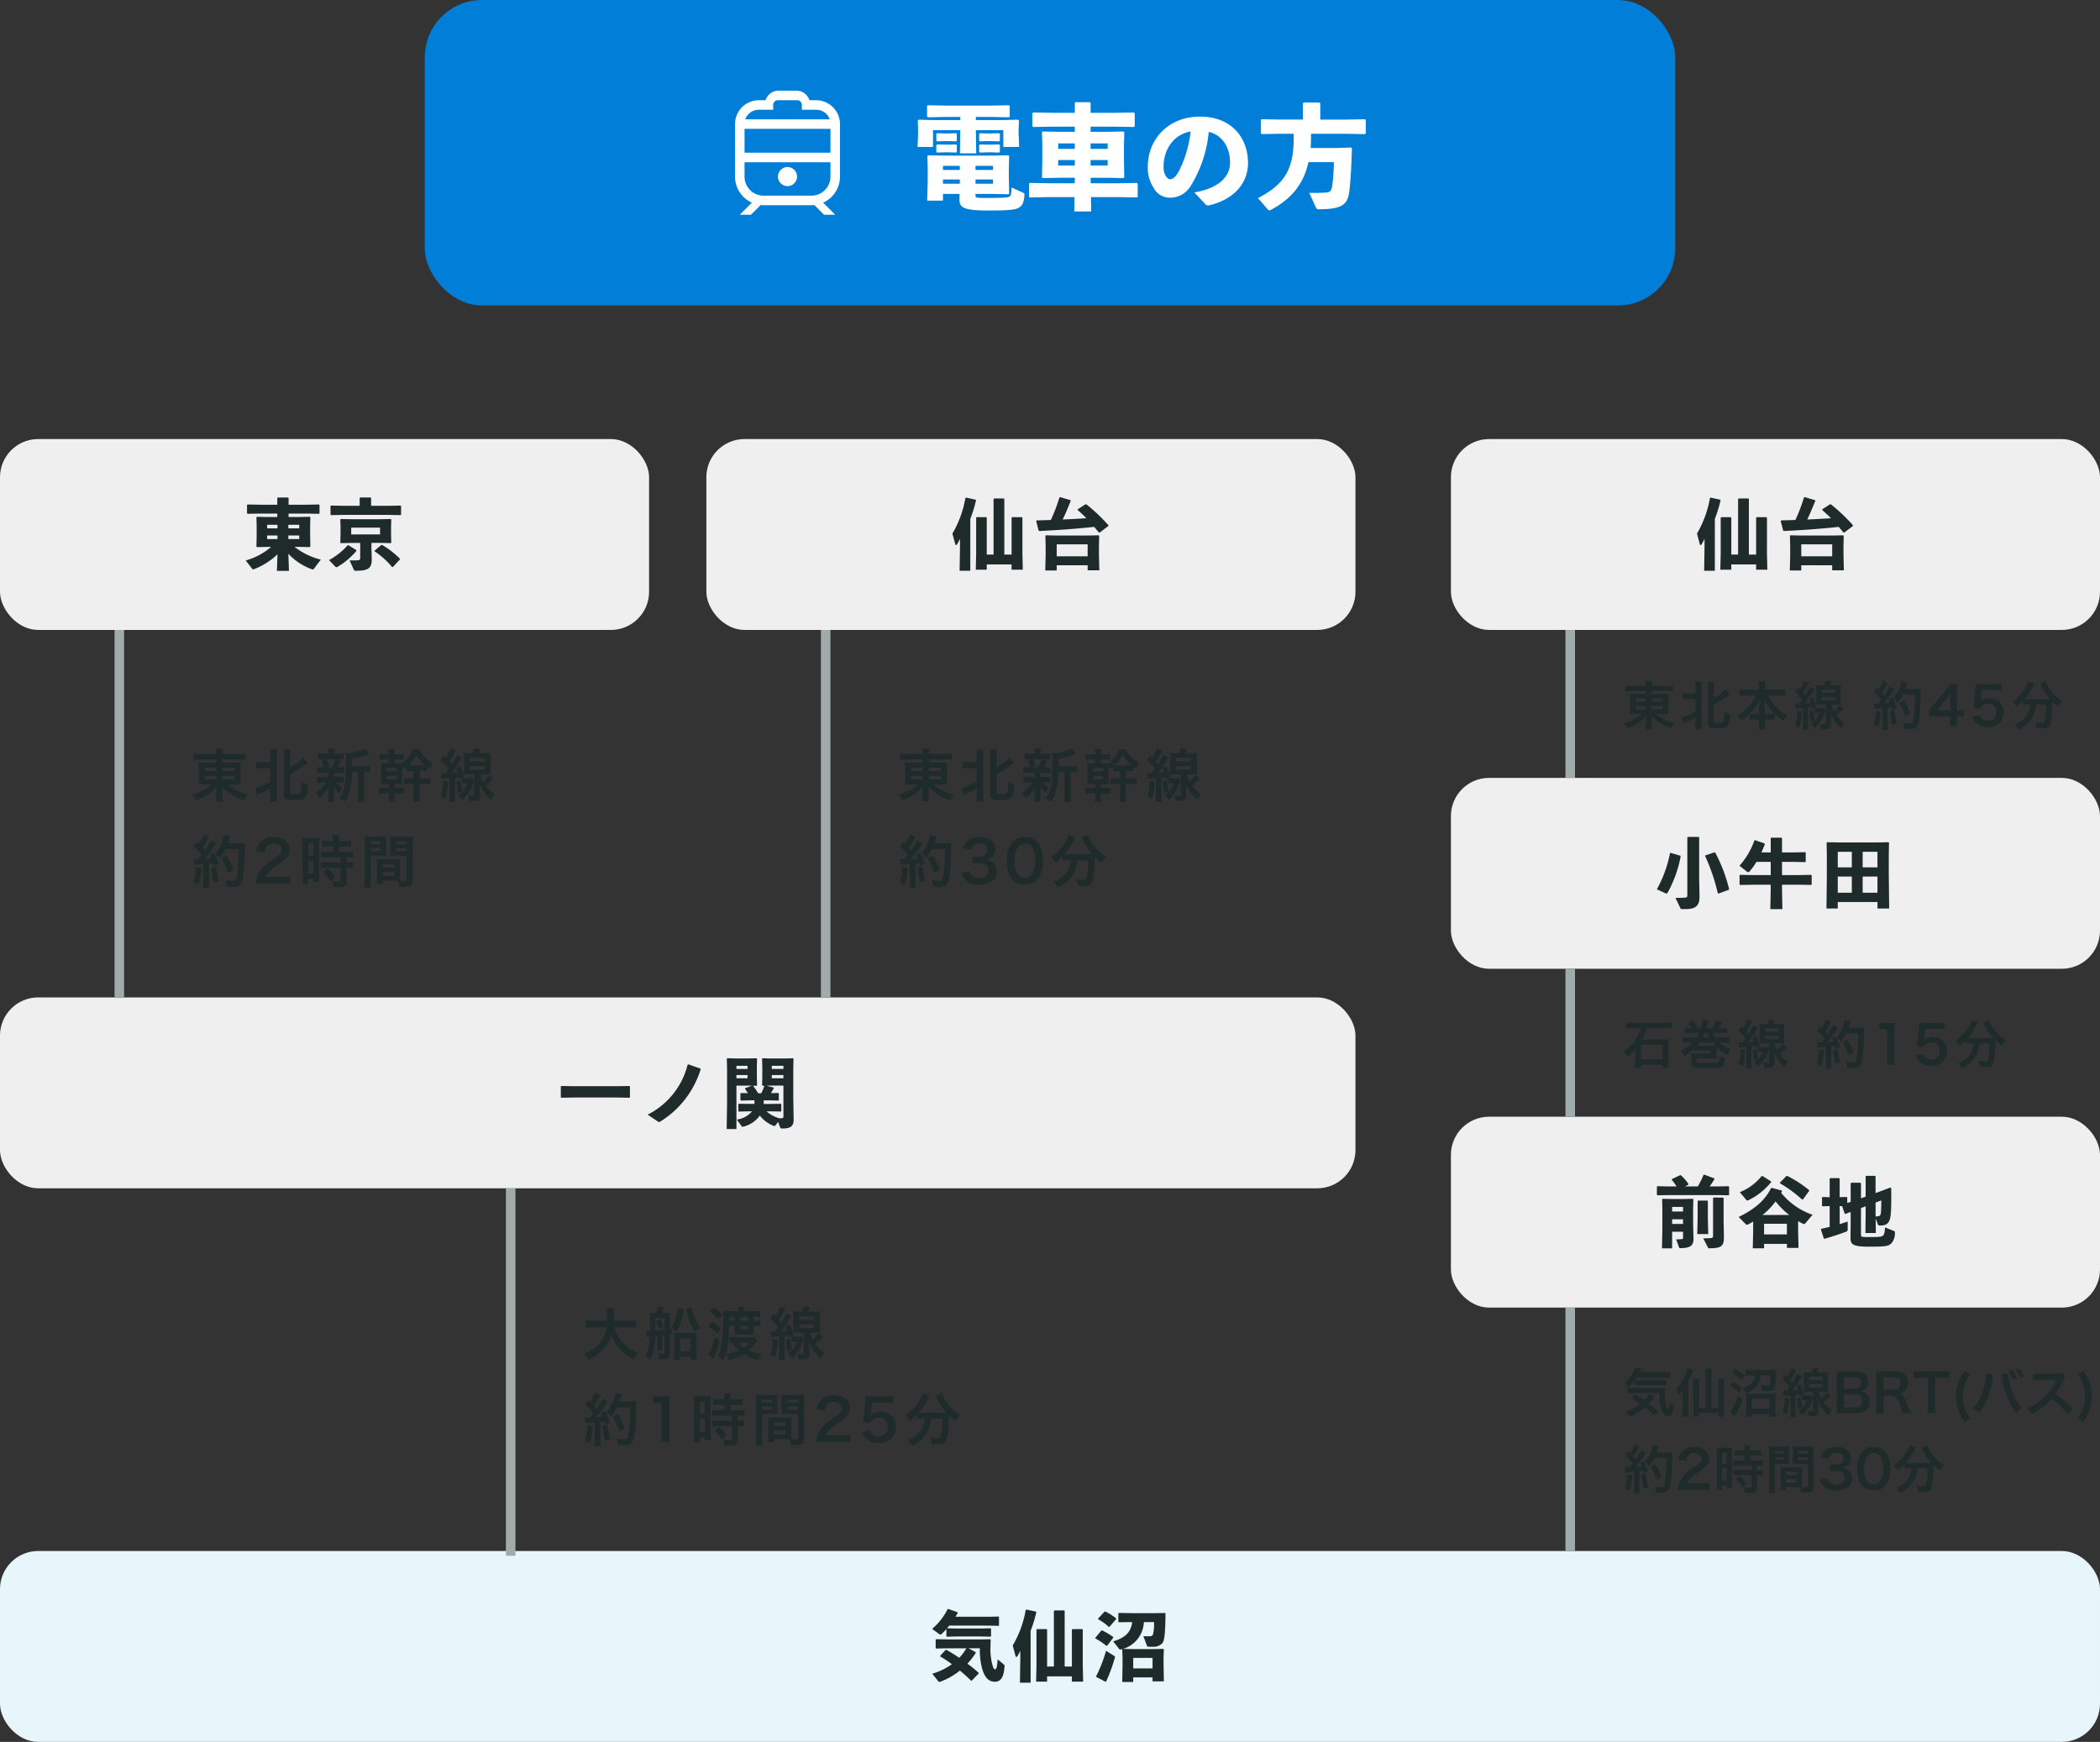
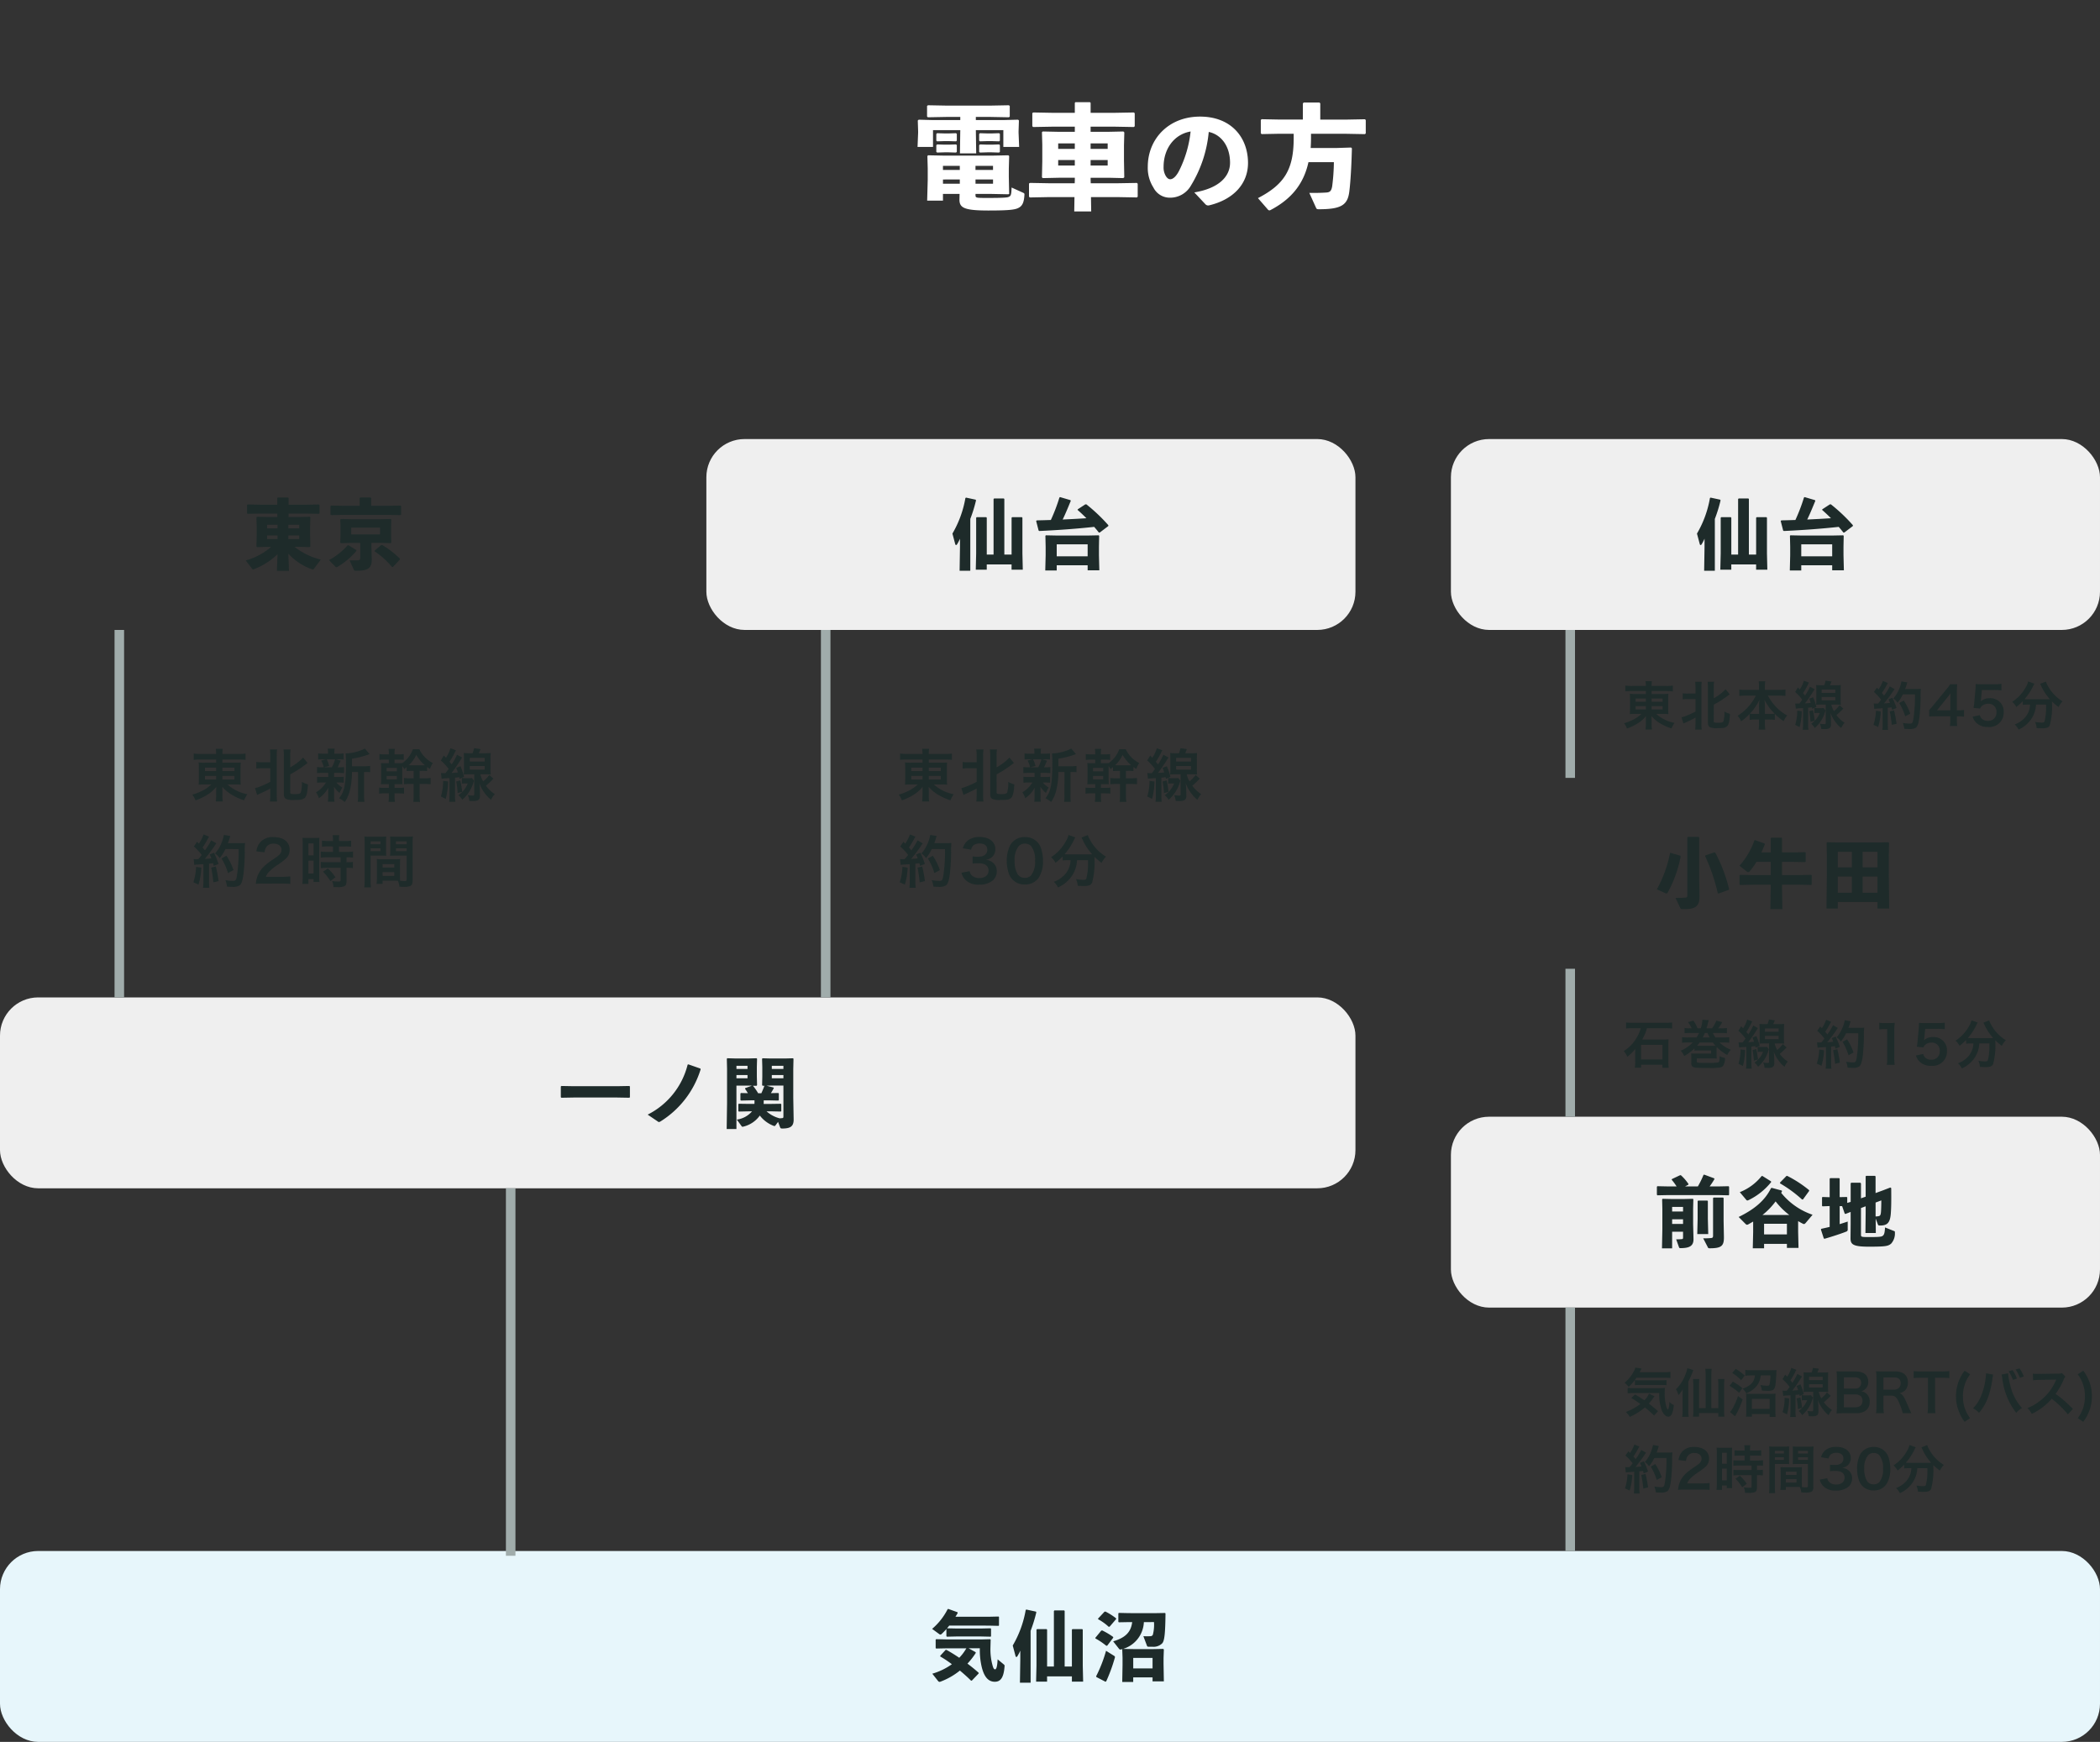
<svg xmlns="http://www.w3.org/2000/svg" width="440" height="365" viewBox="0 0 440 365">
  <rect x="0" y="0" width="440" height="365" fill="#333333" stroke="none" />
  <g id="グループ_2844" data-name="グループ 2844" transform="translate(-760 -6869)">
    <g id="グループ_2836" data-name="グループ 2836" transform="translate(512 -223)">
      <rect id="長方形_1060" data-name="長方形 1060" width="136" height="40" rx="8" transform="translate(552 7184)" fill="#efefef" />
-       <rect id="長方形_1069" data-name="長方形 1069" width="136" height="40" rx="8" transform="translate(552 7255)" fill="#efefef" />
      <rect id="長方形_1071" data-name="長方形 1071" width="136" height="40" rx="8" transform="translate(552 7326)" fill="#efefef" />
      <rect id="長方形_1061" data-name="長方形 1061" width="136" height="40" rx="8" transform="translate(396 7184)" fill="#efefef" />
-       <rect id="長方形_1062" data-name="長方形 1062" width="136" height="40" rx="8" transform="translate(248 7184)" fill="#efefef" />
      <rect id="長方形_1066" data-name="長方形 1066" width="284" height="40" rx="8" transform="translate(248 7301)" fill="#efefef" />
      <rect id="長方形_1068" data-name="長方形 1068" width="440" height="40" rx="8" transform="translate(248 7417)" fill="#e7f6fb" />
      <g id="グループ_2826" data-name="グループ 2826" transform="translate(-8)">
        <path id="パス_5139" data-name="パス 5139" d="M-7.584-1.968A12.435,12.435,0,0,0-2.656,1.28a.476.476,0,0,0,.192.032A.227.227,0,0,0-2.24,1.2L-.784-.736a14.613,14.613,0,0,1-5.5-2.672h1.136l2.032.048.144-.112-.048-2.32v-2l.048-1.792L-3.1-9.712l-2.208.048H-7.536v-.72h3.712l2.656.048.112-.112v-1.728l-.112-.112-2.656.048H-7.536v-1.408l-.1-.1H-9.824l-.08.1v1.408h-3.568l-2.624-.048-.144.08v1.76l.112.112,2.656-.048H-9.9v.72H-11.84l-2.32-.048-.112.1.048,1.744v2.16l-.048,2.24.112.112,2.24-.048h.736A13.777,13.777,0,0,1-16.512-.56l1.344,1.744c.064.08.112.128.192.128a.553.553,0,0,0,.192-.048,14.693,14.693,0,0,0,4.928-3.12l-.128,3.472h2.528Zm0-5.312v-.752H-5.3v.752Zm-2.272,0h-2.176v-.752h2.176Zm0,1.488v.752h-2.176v-.752Zm2.272,0H-5.3v.752H-7.584ZM9.824-4.24h1.984l2.064.048.112-.112-.048-1.6v-1.84l.048-1.392-.112-.112L11.648-9.2H5.728l-2.32-.048L3.3-9.136l.048,1.312v2L3.3-4.3l.112.112,2.24-.048H7.472v3.12c0,.384-.1.48-.432.512C6.768-.576,6-.56,5.248-.576l.9,1.984c.08.16.1.192.416.192,2.464,0,3.328-.464,3.328-2.352L9.824-3.136ZM5.584-6.016V-7.44h6.048v1.424Zm1.776-6H3.92l-2.544-.048-.128.1v1.776l.112.128,2.56-.048h9.424l2.576.048.112-.112v-1.776l-.112-.112-2.576.048H9.76v-1.632l-.112-.112H7.472l-.112.128ZM4.992-3.76l-.144.016A14,14,0,0,1,.928-.64L2.256.736A.333.333,0,0,0,2.5.848a.558.558,0,0,0,.272-.1,15.228,15.228,0,0,0,3.9-3.312l-.016-.176ZM15.776-.752l.016-.176a18.67,18.67,0,0,0-3.7-2.864L11.9-3.808l-1.424,1.2v.128A16.584,16.584,0,0,1,14.128.8l.192.016Z" transform="translate(324 7210)" fill="#1e2b2a" />
      </g>
      <g id="グループ_2829" data-name="グループ 2829" transform="translate(345.259 7311)">
        <path id="パス_5148" data-name="パス 5148" d="M-21.728-5.024h8.944l2.656.048.112-.112v-2.24l-.112-.112-2.656.048h-8.944l-2.656-.048-.112.112v2.24l.112.112ZM2.08-11.92A16.056,16.056,0,0,1-6.3-1.44l2.08,1.408a.528.528,0,0,0,.288.144.8.8,0,0,0,.352-.144A19.686,19.686,0,0,0,4.8-10.928l-.048-.16-2.512-.88ZM15.568-2.128A5.053,5.053,0,0,1,12.384-.4l.96,1.328c.08.128.144.176.256.176a.705.705,0,0,0,.224-.048,5.915,5.915,0,0,0,3.376-2.3A6.662,6.662,0,0,0,20.064.9a.553.553,0,0,0,.192.048A.242.242,0,0,0,20.48.816L21.024.08l.432,1.152c.064.16.128.24.448.24,1.68,0,2.384-.432,2.384-1.856l-.08-4.576v-6.048l.048-2.128-.1-.112-1.712.048h-2.96l-1.7-.048-.112.112.048,1.7v2.032L17.68-7.616l.128.144.352-.016a16.922,16.922,0,0,1-.64,1.568h-.672A11.9,11.9,0,0,0,15.76-7.488l.736.016.128-.144-.048-1.792V-11.44l.048-1.7-.112-.112-1.7.048H12.1l-1.712-.048-.1.112.048,2.128v7.152l-.08,5.44H12.3v-9.1h2.5l.752.016-1.44.528v.144c.176.24.384.56.592.9l-1.456-.032-.112.1V-4.5l.112.112,2.1-.048h.736v.384a2.712,2.712,0,0,1-.016.368H14.992l-2.176-.032-.112.08V-2.16l.112.08,2.176-.048ZM18-3.68c.016-.192.016-.384.016-.592v-.16h1.04l2.016.048.112-.112V-5.872l-.112-.1-1.552.032c.224-.352.432-.72.624-1.072l-.1-.112-1.44-.368.9-.032h2.64v6.336c0,.384-.032.448-.224.48-.208.016-.384.032-.544.048a6.449,6.449,0,0,1-2.768-1.472h.88l2.1.048.112-.08V-3.632l-.112-.08-2.1.032Zm1.712-6.048h2.432v.672H19.712Zm0-1.28v-.656h2.432v.656Zm-7.408,0v-.656h2.32v.656Zm0,1.28h2.32v.672H12.3Z" transform="translate(44.741 16)" fill="#1e2b2a" />
      </g>
      <g id="グループ_2833" data-name="グループ 2833" transform="translate(442 7427)">
        <path id="パス_5151" data-name="パス 5151" d="M-17.056-5.616H-14.7A15.445,15.445,0,0,0-14.352-1.9c.56,2.512,1.584,3.3,2.8,3.3C-10.416,1.392-9.7.64-9.52-1.84c.016-.192.016-.24-.192-.416L-10.976-3.3c-.08,1.792-.336,2.1-.528,2.1-.208,0-.352-.16-.528-.8a12.619,12.619,0,0,1-.448-3.68l.048-1.728-.112-.112-1.808.048h-7.232l-2.272-.048-.1.1v1.76l.112.1,2.256-.048h4.064a11.087,11.087,0,0,1-.768,1.152c-.224.288-.464.56-.72.832-.9-.608-1.824-1.184-2.7-1.664l-.16.016-1.12,1.216v.16A22.285,22.285,0,0,1-20.56-2.272a13.536,13.536,0,0,1-4.1,1.984l1.2,1.52a.432.432,0,0,0,.32.192.7.7,0,0,0,.16-.032,14.65,14.65,0,0,0,4.1-2.336c.864.72,1.664,1.44,2.336,2.112h.16L-14.96-.32l.016-.16c-.7-.624-1.5-1.28-2.352-1.92a14.988,14.988,0,0,0,1.744-2.24l-.032-.16Zm-2.752-6.608c.16-.256.32-.512.464-.768l-.032-.176-1.92-.688-.144.032A13.307,13.307,0,0,1-24.7-9.68l1.488,1.088a.384.384,0,0,0,.24.1.385.385,0,0,0,.272-.128c.32-.3.656-.64.992-1.024v1.5l.112.1,2.1-.048h4.928l2.112.048.1-.08v-1.6l-.1-.08-2.112.048H-19.5l-2.08-.048c.16-.176.32-.368.464-.56H-12.9l2.112.048.1-.08v-1.792l-.1-.08-2.112.048ZM3.072-1.792V-13.44l-.112-.112H.928l-.112.128V-1.792H-.608V-9.5l-.1-.128H-2.72l-.112.112v7.488l-.08,3.408h2.3V.272h5.2v1.1H6.944l-.08-3.408V-9.5l-.1-.128H4.7l-.112.112v7.728ZM-4.064-9.264a29.612,29.612,0,0,0,1.2-3.888l-.08-.144-2-.432-.144.08a22.212,22.212,0,0,1-2.72,7.456l.592,2.224c.032.112.1.176.176.176a.267.267,0,0,0,.208-.16A8.851,8.851,0,0,0-6.224-5.12v1.776L-6.3,1.6h2.24ZM21.488.48v.832h2.368l-.064-3.648V-3.568l.064-1.792-.144-.128-2.368.048H17.808L15.28-5.488l-.144.1L15.2-3.648v1.52L15.136,1.44h2.3V.48Zm0-1.872H17.44V-3.6h4.048Zm.3-9.712a8.169,8.169,0,0,1-.24,2.656.545.545,0,0,1-.512.3c-.208.016-.432.016-.688.016-.24,0-.5,0-.784-.016l.752,2c.064.16.128.208.352.208h.72a2.592,2.592,0,0,0,2.112-.7c.5-.512.656-2.208.7-6.272l-.1-.1-1.76.032H16.5l-2.08-.048-.1.112v1.776l.112.08L16.5-11.1h.72c-.256,2.112-1.44,3.28-3.984,4.032L14.5-5.456a.326.326,0,0,0,.24.1.508.508,0,0,0,.208-.032,6.129,6.129,0,0,0,4.72-5.712Zm-7.92-.64-.032-.16a13.547,13.547,0,0,0-2.224-1.408l-.192.032-1.36,1.456.032.128A10.712,10.712,0,0,1,12.3-10.112l.192-.032Zm-.608,3.9L13.216-8a14.474,14.474,0,0,0-2.288-1.36l-.192.048L9.488-7.792l.048.128a14.586,14.586,0,0,1,2.272,1.536L12-6.176ZM9.728.416l1.888.976.16-.08a33.827,33.827,0,0,0,1.808-4.944.292.292,0,0,0-.128-.384L11.744-5.088A29.149,29.149,0,0,1,9.664.256Z" transform="translate(26 16)" fill="#1e2b2a" />
      </g>
      <g id="グループ_2827" data-name="グループ 2827" transform="translate(140)">
        <path id="パス_5140" data-name="パス 5140" d="M-5.568-1.792V-13.44l-.112-.112H-7.712l-.112.128V-1.792H-9.248V-9.5l-.1-.128H-11.36l-.112.112v7.488l-.08,3.408h2.3V.272h5.2v1.1H-1.7l-.08-3.408V-9.5l-.1-.128H-3.936l-.112.112v7.728ZM-12.7-9.264a29.612,29.612,0,0,0,1.2-3.888l-.08-.144-2-.432-.144.08a22.212,22.212,0,0,1-2.72,7.456l.592,2.224c.032.112.1.176.176.176a.267.267,0,0,0,.208-.16,8.851,8.851,0,0,0,.608-1.168v1.776l-.08,4.944h2.24ZM14.432-6.416l1.792-1.36v-.176a35.87,35.87,0,0,0-4.608-4.368h-.208L9.792-11.264v.128c.576.5,1.2,1.088,1.84,1.728-1.664.112-3.312.192-4.976.272.544-1.12,1.024-2.272,1.7-3.92l-.08-.144L6.1-13.84l-.128.1a37,37,0,0,1-1.792,4.7c-.976.032-1.952.064-2.944.08L1.1-8.832l.512,2,.144.1c4.176-.192,7.936-.48,11.5-.864.336.384.672.784.976,1.184ZM11.888.448V1.5h2.448l-.08-3.152V-3.44L14.3-5.728l-.112-.1-2.384.048H5.536l-2.4-.048-.1.1L3.088-3.44v1.792l-.08,3.184h2.4V.448Zm0-1.872H5.408V-3.936h6.48Z" transform="translate(324 7210)" fill="#1e2b2a" />
      </g>
      <g id="グループ_2828" data-name="グループ 2828" transform="translate(267)">
        <path id="パス_5141" data-name="パス 5141" d="M-5.568-1.792V-13.44l-.112-.112H-7.712l-.112.128V-1.792H-9.248V-9.5l-.1-.128H-11.36l-.112.112v7.488l-.08,3.408h2.3V.272h5.2v1.1H-1.7l-.08-3.408V-9.5l-.1-.128H-3.936l-.112.112v7.728ZM-12.7-9.264a29.612,29.612,0,0,0,1.2-3.888l-.08-.144-2-.432-.144.08a22.212,22.212,0,0,1-2.72,7.456l.592,2.224c.032.112.1.176.176.176a.267.267,0,0,0,.208-.16,8.851,8.851,0,0,0,.608-1.168v1.776l-.08,4.944h2.24ZM14.432-6.416l1.792-1.36v-.176a35.87,35.87,0,0,0-4.608-4.368h-.208L9.792-11.264v.128c.576.5,1.2,1.088,1.84,1.728-1.664.112-3.312.192-4.976.272.544-1.12,1.024-2.272,1.7-3.92l-.08-.144L6.1-13.84l-.128.1a37,37,0,0,1-1.792,4.7c-.976.032-1.952.064-2.944.08L1.1-8.832l.512,2,.144.1c4.176-.192,7.936-.48,11.5-.864.336.384.672.784.976,1.184ZM11.888.448V1.5h2.448l-.08-3.152V-3.44L14.3-5.728l-.112-.1-2.384.048H5.536l-2.4-.048-.1.1L3.088-3.44v1.792l-.08,3.184h2.4V.448Zm0-1.872H5.408V-3.936h6.48Z" transform="translate(353 7210)" fill="#1e2b2a" />
      </g>
      <g id="グループ_2837" data-name="グループ 2837" transform="translate(267 71)">
        <path id="パス_5143" data-name="パス 5143" d="M-15.984-4.944V-13.52l-.112-.112h-2.256l-.112.112v12.1c0,.384-.1.48-.432.512-.656.048-1.3.048-2.048.048L-19.92,1.3c.08.16.128.192.416.192h.688c2.464,0,2.928-1.04,2.9-2.768Zm6.208,2.4.064-.16a32.482,32.482,0,0,0-2.912-7.648l-.16-.048-1.92.656-.032.128A39.03,39.03,0,0,1-12.08-1.824l.144.064Zm-12.192-7.744-.128.064a25.582,25.582,0,0,1-2.752,7.568l1.808.832a.426.426,0,0,0,.192.048c.1,0,.192-.064.288-.224a25.306,25.306,0,0,0,2.7-7.568l-.08-.128ZM-.992-5.632h-3.76L-7.424-5.68l-.1.1v1.92l.112.1,2.656-.048h3.76v1.168L-1.072,1.5H1.456l-.08-3.952V-3.616h3.44l2.672.048.1-.08V-5.6l-.1-.08-2.672.048H1.376V-8.4H3.808l2.432.048.1-.08v-1.92l-.1-.08-2.432.048H1.376v-2.96l-.1-.128H-.88l-.112.112v2.976H-2.944c.24-.528.48-1.1.72-1.712l-.064-.16-1.984-.7-.144.064a15.836,15.836,0,0,1-3.12,5.3l1.552,1.232a.412.412,0,0,0,.256.112.462.462,0,0,0,.336-.192A13.163,13.163,0,0,0-3.984-8.4H-.992ZM13.056.016h8.32v1.36h2.448l-.08-7.184V-9.68l.048-2.736-.128-.1-2.688.048h-7.44l-2.688-.048-.128.1.048,2.736v4.112l-.08,6.944h2.368ZM16-7.248H13.056v-3.264H16Zm2.272,0v-3.264h3.1v3.264ZM16-5.328v3.392H13.056V-5.328Zm2.272,0h3.1v3.392h-3.1Z" transform="translate(353 7210)" fill="#1e2b2a" />
      </g>
      <g id="グループ_2838" data-name="グループ 2838" transform="translate(267 142)">
        <path id="パス_5145" data-name="パス 5145" d="M-22.416-11.392l-2.3-.048-.128.1v1.68l.112.128,2.32-.048H-12.16l2.336.048.112-.112v-1.68l-.112-.112-2.336.048h-1.632a16.46,16.46,0,0,0,1.024-1.568l-.1-.144-2.064-.768-.144.064a18.842,18.842,0,0,1-1.184,2.416h-2.688l.672-.352.064-.144a9.953,9.953,0,0,0-1.584-1.84l-.16-.032-1.728.816-.064.144a12.346,12.346,0,0,1,1.04,1.408ZM-19.36-1.9V-.688c0,.256-.064.32-.256.336-.32.032-.752.048-1.184.048l.592,1.664c.048.144.1.176.336.176,1.9,0,2.736-.48,2.7-1.952l-.08-3.088V-6.688l.048-2-.112-.112-2.016.048h-2.288L-23.632-8.8l-.112.112.048,2v4.32l-.08,3.952h2.128V-1.9Zm0-1.632h-2.288v-.976h2.288Zm0-2.608h-2.288V-7.1h2.288Zm5.088-2.288h-1.92l-.112.112v3.712l-.08,3.2h2.3l-.08-3.2V-8.32Zm3.408,4.256V-8.944l-.112-.112H-12.96l-.112.112v7.856c0,.384-.1.48-.432.512-.272.032-.88.064-1.632.064l.976,1.888c.08.16.1.192.416.192,2.464,0,2.976-.512,2.944-2.416Zm15.616.048c.3.176.608.352.928.512a.607.607,0,0,0,.288.1c.128,0,.24-.08.4-.272L7.776-5.456A14.338,14.338,0,0,1,1.2-10.048c.064-.112.112-.208.176-.32l-.048-.16-2.08-.56-.176.048C-2.176-8.5-4.32-6.64-7.712-4.992L-6.3-3.568c.144.144.24.208.352.208a.794.794,0,0,0,.3-.112c.336-.192.656-.368.976-.56v2.176l-.08,3.424h2.368V.64H2.4v.848H4.832L4.752-1.9ZM-2.72-5.408A14.967,14.967,0,0,0,.032-8.256,15.572,15.572,0,0,0,2.9-5.408Zm.336,4.064V-3.568H2.4v2.224Zm-.352-12.24-.16.016a10.965,10.965,0,0,1-4.576,3.376l1.36,1.616a.276.276,0,0,0,.224.128A.552.552,0,0,0-5.68-8.5,13.79,13.79,0,0,0-.9-12.3l-.032-.16Zm9.776,2.96A24.541,24.541,0,0,0,2.464-13.6l-.16.016L.96-12.208v.176A26.361,26.361,0,0,1,5.568-8.656H5.76l1.312-1.808ZM18.9-7.232v1.456l-.048,4.144h2.176l-.032-3.024.448,1.168c.1.272.176.288.432.288,1.52,0,2.16-.5,2.3-2.608.1-1.424.1-2.784.08-5.232l-.176-.128-1.536.592L20.976-10v-3.488l-.128-.128h-1.84L18.9-13.5v4.256L17.92-8.9v-3.12l-.128-.144h-1.92l-.112.128v3.888l-.72.208V-9.1l-.1-.08-1.488.032v-3.872l-.112-.112H11.472l-.112.128v3.872l-1.5-.048-.1.1v1.76l.112.1L11.36-7.28v4.368c-.576.144-1.168.272-1.76.4l-.08.144L10.128-.5l.144.08c1.5-.432,3.488-1.072,4.544-1.5a.432.432,0,0,0,.32-.5V-4.032c-.56.192-1.12.368-1.68.544V-7.264h.512L14.512-5.7l.144.08,1.1-.432V-3.52L15.728-.544c0,1.264.464,1.776,3.824,1.776,3.456,0,4.032-.1,4.672-.624a3.168,3.168,0,0,0,.8-2.336c.016-.192,0-.256-.176-.32L22.96-2.8c-.064,1.12-.176,1.5-.448,1.728-.256.224-.656.288-2.816.288-1.728,0-1.776-.016-1.776-.528V-6.864Zm2.08-.784,1.2-.448c0,.96-.032,2.048-.08,2.512-.064.592-.192.736-.48.784a2.8,2.8,0,0,1-.64.064Z" transform="translate(353 7210)" fill="#1e2b2a" />
      </g>
      <rect id="長方形_1063" data-name="長方形 1063" width="2" height="77" transform="translate(272 7224)" fill="#a0acab" />
      <rect id="長方形_1065" data-name="長方形 1065" width="2" height="31" transform="translate(576 7224)" fill="#a0acab" />
      <rect id="長方形_1070" data-name="長方形 1070" width="2" height="31" transform="translate(576 7295)" fill="#a0acab" />
      <rect id="長方形_1072" data-name="長方形 1072" width="2" height="51" transform="translate(576 7366)" fill="#a0acab" />
      <path id="パス_5150" data-name="パス 5150" d="M5.292-7.848v.672H2.928a8.412,8.412,0,0,1-1.308-.06A11.454,11.454,0,0,1,1.668-6v2.208c-.012.828-.012.828-.012.876a1.564,1.564,0,0,0-.036.348,9.152,9.152,0,0,1,1.356-.06h1.3A7.123,7.123,0,0,1,2.556-1.392,10.047,10.047,0,0,1,.3-.5,5.128,5.128,0,0,1,.972.708,12.451,12.451,0,0,0,3.024-.216a7.813,7.813,0,0,0,2.292-1.9c-.012.228-.024.672-.024.816v.864A9.622,9.622,0,0,1,5.208.936H6.684A7.35,7.35,0,0,1,6.6-.432V-1.3c0-.2-.012-.432-.024-.828A7.78,7.78,0,0,0,8.676-.4,12.565,12.565,0,0,0,11.136.7,7.932,7.932,0,0,1,11.82-.576,8.462,8.462,0,0,1,7.656-2.628H9.1a9.474,9.474,0,0,1,1.344.06,9.457,9.457,0,0,1-.048-1.224v-2.22c0-.456.012-.852.048-1.212a11.617,11.617,0,0,1-1.332.048H6.6v-.672H9.96a12.821,12.821,0,0,1,1.488.072V-9.1a10.054,10.054,0,0,1-1.572.084H6.6a5.96,5.96,0,0,1,.072-1.08H5.208a6.931,6.931,0,0,1,.084,1.08H2.124A10.564,10.564,0,0,1,.588-9.1v1.32A10.261,10.261,0,0,1,2.04-7.848Zm0,1.7v.732H2.94v-.732Zm1.308,0H9.12v.732H6.6ZM5.292-4.416v.756H2.94v-.756Zm1.308,0H9.12v.756H6.6Zm10.032-1.6v2.844a19.689,19.689,0,0,1-2.184,1,4.879,4.879,0,0,1-1.02.312l.444,1.428c.12-.06.324-.156.528-.24.852-.384,1.512-.7,2.232-1.1V-.5A11.219,11.219,0,0,1,16.56.948h1.5a8.867,8.867,0,0,1-.072-1.44v-8.1A8.319,8.319,0,0,1,18.06-9.96h-1.5a10.169,10.169,0,0,1,.072,1.368v1.32h-1.8A5.335,5.335,0,0,1,13.7-7.344v1.4a5.755,5.755,0,0,1,1.128-.072ZM20.808-4.74c.852-.468.852-.468,1.344-.768.552-.348,1.56-1.044,1.908-1.32.192-.156.264-.216.384-.3L23.5-8.256A11,11,0,0,1,20.808-6.2V-8.58a8.748,8.748,0,0,1,.072-1.38H19.4a9.766,9.766,0,0,1,.072,1.38V-.612c0,.564.144.876.5,1.044a3.922,3.922,0,0,0,1.74.192A9.517,9.517,0,0,0,22.944.576,1.789,1.789,0,0,0,23.82.228c.408-.36.624-1.236.7-2.856a6.522,6.522,0,0,1-1.272-.528,7.147,7.147,0,0,1-.216,2.208c-.144.276-.408.348-1.248.348-.816,0-.972-.06-.972-.36Zm12.948-1.7V-8.028a16.485,16.485,0,0,0,3.288-.816c.216-.072.264-.1.4-.132l-.984-1.164a9.832,9.832,0,0,1-4.044,1.02,13.949,13.949,0,0,1,.072,1.872c0,4.548-.3,6.12-1.44,7.512a5.537,5.537,0,0,1,1.188.792A7.311,7.311,0,0,0,33.3-1.356a15.659,15.659,0,0,0,.444-3.876h1.284V-.4a8.537,8.537,0,0,1-.072,1.416h1.4A8.279,8.279,0,0,1,36.288-.4V-5.232h.3a6.837,6.837,0,0,1,.96.048V-6.516a5.935,5.935,0,0,1-1.092.072Zm-4.992,1.4v.852H27.552a6.6,6.6,0,0,1-1.116-.06v1.272a6.716,6.716,0,0,1,1.092-.06h.78a6.178,6.178,0,0,1-2.1,2.064A4.5,4.5,0,0,1,26.82.252a6,6,0,0,0,1.98-2.22c-.024.276-.036.588-.036.816v1.2A7,7,0,0,1,28.7,1h1.38a5.749,5.749,0,0,1-.072-1V-1.2c0-.06-.012-.432-.012-.468-.012-.312-.012-.312-.024-.468a6.087,6.087,0,0,0,1.176,1.3,7.264,7.264,0,0,1,.576-1.14,5.263,5.263,0,0,1-1.236-1.056h.444a8.826,8.826,0,0,1,1.092.048v-1.26a6.627,6.627,0,0,1-1.092.06h-.924V-5.04h.972a9.169,9.169,0,0,1,1.1.048V-6.276a6.611,6.611,0,0,1-1.1.06h-.24a4.314,4.314,0,0,0,.264-.528,2.333,2.333,0,0,1,.2-.444c.108-.264.108-.264.18-.42L30.372-7.9h.492a9.483,9.483,0,0,1,1.128.048V-9.132a6.6,6.6,0,0,1-1.116.06H30.06v-.18a4.4,4.4,0,0,1,.06-.876H28.668a4.623,4.623,0,0,1,.06.876v.18h-.912a6.909,6.909,0,0,1-1.152-.06v1.284A9.355,9.355,0,0,1,27.792-7.9h.564L27.3-7.632a5.011,5.011,0,0,1,.528,1.416H27.54a6.511,6.511,0,0,1-1.116-.06v1.284a8.826,8.826,0,0,1,1.092-.048ZM30.2-7.9a6.739,6.739,0,0,1-.672,1.68H27.888L28.956-6.5A5.313,5.313,0,0,0,28.44-7.9ZM41.472-8.928h-.84A5.683,5.683,0,0,1,39.5-9v1.236a7.5,7.5,0,0,1,1.128-.06h.84v.744H40.98c-.612,0-.888-.012-1.164-.036a11.051,11.051,0,0,1,.048,1.188v1.92a13.266,13.266,0,0,1-.048,1.356c.384-.024.648-.036,1.164-.036h.492v.78h-.9a7.9,7.9,0,0,1-1.128-.06V-.684a5.9,5.9,0,0,1,1.128-.072h.9v.468a8.286,8.286,0,0,1-.072,1.32h1.344a7.938,7.938,0,0,1-.072-1.32V-.756h.864a10.268,10.268,0,0,1,1.116.06V-1.968a7.138,7.138,0,0,1-1.116.06h-.864v-.78h.444c.72,0,.792,0,1.2.024-.024-.348-.036-.648-.036-1.356V-6.468a3.721,3.721,0,0,1,.42.624c.264-.2.324-.264.5-.408v.828c.252-.024.252-.024,1.188-.048h.276v1.56H45.84a8.007,8.007,0,0,1-1.2-.072v1.32a11.174,11.174,0,0,1,1.188-.06h.84v2.4A10.218,10.218,0,0,1,46.6,1.032H48a8.5,8.5,0,0,1-.084-1.356v-2.4h1.1a12.026,12.026,0,0,1,1.212.06v-1.32A8.9,8.9,0,0,1,49-3.912h-1.08v-1.56h.444a8.888,8.888,0,0,1,1.116.048v-.864a6,6,0,0,0,.612.408,4.916,4.916,0,0,1,.6-1.236,6.209,6.209,0,0,1-2.832-2.892H46.512a6.06,6.06,0,0,1-2.2,2.9c-.288.024-.444.024-1.2.024H42.66v-.744h.816a10.2,10.2,0,0,1,1.116.048V-9a5.766,5.766,0,0,1-1.116.072H42.66v-.12a4.429,4.429,0,0,1,.084-1.032H41.4a6.255,6.255,0,0,1,.072,1.02Zm4.86,2.292a6.514,6.514,0,0,1-.684-.024,6.564,6.564,0,0,0,1.56-2.16,8.862,8.862,0,0,0,1.8,2.172c-.276.012-.42.012-.672.012Zm-5.316.552h2.136v.708H41.016Zm0,1.68H43.14V-3.7H41.016Zm11.508.588A8.183,8.183,0,0,1,53.7-3.924c.252-.012.408-.012.48-.024V-.264a9.724,9.724,0,0,1-.072,1.272h1.3a7.007,7.007,0,0,1-.072-1.26V-4.044c.384-.036.384-.036.888-.1.036.192.036.192.072.348l.936-.42a13.236,13.236,0,0,0-.756-2.232l-.888.348a8.69,8.69,0,0,1,.348.96c-.336.036-.612.06-1.32.108a31.166,31.166,0,0,0,1.8-2.592c.18-.288.264-.42.408-.648l-1.068-.576a12.264,12.264,0,0,1-1.128,2.028c-.24-.312-.24-.312-.444-.564a17.062,17.062,0,0,0,1.092-1.9,4.12,4.12,0,0,1,.264-.5l-1.164-.432a7.11,7.11,0,0,1-.936,2l-.444-.468-.624,1.032a12.291,12.291,0,0,1,1.62,1.764c-.264.384-.36.516-.66.9h-.372a4.053,4.053,0,0,1-.564-.036Zm9.156-.936a11.112,11.112,0,0,1,1.14.048,9.546,9.546,0,0,1-.048-1.152v-2.16a10.594,10.594,0,0,1,.048-1.2,9.025,9.025,0,0,1-1.164.048H60.324c.132-.288.216-.48.36-.864l-1.344-.192a6.59,6.59,0,0,1-.324,1.056h-.684a9.391,9.391,0,0,1-1.164-.048,11.243,11.243,0,0,1,.048,1.176v2.172A10.714,10.714,0,0,1,57.168-4.7c.336-.036.768-.048,1.188-.048h1.008V-.576c0,.228-.072.288-.372.288A5.661,5.661,0,0,1,58.008-.4,3.635,3.635,0,0,1,58.332.816,2.261,2.261,0,0,0,58.74.84h.312a.178.178,0,0,0,.072.012c1.056,0,1.452-.3,1.44-1.068L60.552-1.26c0-.372-.036-.888-.108-1.62A7.561,7.561,0,0,0,61.644-.7,6.342,6.342,0,0,0,62.9.588,3.986,3.986,0,0,1,63.672-.6a6.806,6.806,0,0,1-1.86-1.764,14.189,14.189,0,0,0,1.56-1.476l-.852-.768a8.064,8.064,0,0,1-1.284,1.344,5.124,5.124,0,0,1-.588-1.488ZM58.428-8.184h3.12v.756h-3.12Zm0,1.692h3.12v.756h-3.12Zm-5.58,3.12A10.959,10.959,0,0,1,52.38-.108l1.008.516a14.611,14.611,0,0,0,.492-3.66Zm2.736.132a14.7,14.7,0,0,1,.3,2.424l.948-.264a16.731,16.731,0,0,0-.4-2.388ZM58-2.832a5.28,5.28,0,0,1-1.968,2.46,3.224,3.224,0,0,1,.816.96A7.765,7.765,0,0,0,58.224-.96a7.424,7.424,0,0,0,.984-2.124,2.539,2.539,0,0,1,.108-.324l-.432-.564a3.2,3.2,0,0,1-.564.036H57.5a3.647,3.647,0,0,1-.732-.048v1.2a3.785,3.785,0,0,1,.7-.048ZM.708,14.232a7.149,7.149,0,0,1,.78-.072c.24-.024.612-.048,1.128-.084v3.672a8.825,8.825,0,0,1-.072,1.284h1.32a8.825,8.825,0,0,1-.072-1.284v-3.78c.216-.012.492-.048.852-.084.048.192.072.288.132.564l1.008-.42a18.025,18.025,0,0,0-.948-2.34l-.9.36a6.561,6.561,0,0,1,.348.816c-.612.072-.66.072-1.368.108a31.344,31.344,0,0,0,2.028-2.7,4.973,4.973,0,0,1,.4-.552l-1.1-.636a13.689,13.689,0,0,1-1.3,2.1c-.168-.216-.3-.36-.5-.6A16.14,16.14,0,0,0,3.552,8.748c.132-.24.18-.324.252-.432l-1.14-.468a8.778,8.778,0,0,1-1,1.944c-.12-.144-.192-.216-.36-.42l-.684,1a11.136,11.136,0,0,1,1.644,1.776c-.24.312-.288.372-.7.876-.276.012-.4.012-.48.012A3.155,3.155,0,0,1,.576,13ZM10,10.92A33.257,33.257,0,0,1,9.612,16.7c-.144.744-.276.888-.816.888a9.329,9.329,0,0,1-1.572-.156A4.909,4.909,0,0,1,7.56,18.78c.432.036.8.048,1.116.048a2.566,2.566,0,0,0,1.536-.312c.4-.312.612-.972.8-2.352.132-.984.264-3.072.276-4.44a15.293,15.293,0,0,1,.06-2.088,6.576,6.576,0,0,1-.984.048H7.752c.144-.372.192-.516.348-1.008a4.114,4.114,0,0,1,.156-.492l-1.344-.24A7.729,7.729,0,0,1,6.48,9.456a7.768,7.768,0,0,1-1.416,2.388,3.5,3.5,0,0,1,.96.972,8.367,8.367,0,0,0,1.2-1.9ZM1.08,14.64a11.272,11.272,0,0,1-.564,3.228l1.068.492a13.338,13.338,0,0,0,.588-3.552Zm3.168.168A28.141,28.141,0,0,1,4.7,17.892L5.8,17.628a29.648,29.648,0,0,0-.576-3.06Zm4.68.516a13.747,13.747,0,0,0-1.476-3.012l-1.044.576a13.2,13.2,0,0,1,1.368,3.048Zm10.08,2.82c.768,0,1.248.024,1.812.072V16.632a12.608,12.608,0,0,1-1.752.1h-3.36a2.893,2.893,0,0,1,.684-1.08,10.5,10.5,0,0,1,1.428-1.2,15.023,15.023,0,0,0,2.016-1.476,2.436,2.436,0,0,0,.852-1.92c0-1.644-1.3-2.652-3.4-2.652a3.489,3.489,0,0,0-2.748,1.068,3.6,3.6,0,0,0-.828,1.92l1.716.2a2.281,2.281,0,0,1,.372-1.1,1.7,1.7,0,0,1,1.524-.708c1.02,0,1.656.5,1.656,1.32,0,.612-.336,1.008-1.44,1.764a16.525,16.525,0,0,0-1.98,1.452,5.922,5.922,0,0,0-1.644,2.352,6.132,6.132,0,0,0-.312,1.536,11.059,11.059,0,0,1,1.548-.06Zm10.764-7.776v1.14H28.536a9.231,9.231,0,0,1-1.332-.072v1.272c.372-.036.816-.06,1.32-.06h2.844v1.02H28.524a8.9,8.9,0,0,1-1.308-.06v1.308a10.747,10.747,0,0,1,1.284-.072h2.868V17.4c0,.264-.072.324-.444.324a10.691,10.691,0,0,1-1.344-.1,3.093,3.093,0,0,1,.288,1.26c.828.012.828.012.936.012a3.363,3.363,0,0,0,1.32-.192c.36-.168.48-.456.48-1.152V14.844h.156a6.524,6.524,0,0,1,1.188.072V13.608a7.319,7.319,0,0,1-1.188.06H32.6v-1.02h.2a7.8,7.8,0,0,1,1.176.06V11.436a8.857,8.857,0,0,1-1.308.072H31.02v-1.14h1.32a8.705,8.705,0,0,1,1.236.06V9.156a8.847,8.847,0,0,1-1.248.072H31.02V8.9a6.38,6.38,0,0,1,.06-.9H29.7a5.363,5.363,0,0,1,.072.9v.324H28.716a8.73,8.73,0,0,1-1.248-.072v1.272a10.162,10.162,0,0,1,1.284-.06Zm-6.348,6.42a10.932,10.932,0,0,1-.072,1.428h1.26V17.208H25.7v.6h1.224c-.024-.3-.036-.564-.036-1.2V9.744a9,9,0,0,1,.036-1.188c-.288.024-.5.036-1.044.036H24.432a10.4,10.4,0,0,1-1.056-.036,11.25,11.25,0,0,1,.048,1.212Zm1.2-7.056H25.7V12.24h-1.08Zm0,3.612H25.7v2.7h-1.08Zm5.652,3.48A9.209,9.209,0,0,0,28.7,14.988l-1.02.672a9.167,9.167,0,0,1,1.536,1.968Zm13.536-2.736c0-.468.012-.768.036-1.08a9.651,9.651,0,0,1-1.116.048H40.056a9.784,9.784,0,0,1-1.116-.048c.024.324.036.66.036,1.08v2.928a8.273,8.273,0,0,1-.084,1.2h1.272v-.672h2.544c.1,0,.324,0,.672.012a4.558,4.558,0,0,1,.312,1.236c.612.036.66.036.828.036a3.655,3.655,0,0,0,1.356-.144c.432-.18.576-.492.576-1.212V9.612c0-.6.012-.9.048-1.332a10.764,10.764,0,0,1-1.236.048h-2.3a10.268,10.268,0,0,1-1.224-.048c.024.372.036.708.036,1.116v1.836c0,.516-.012.744-.036,1.092.3-.024.684-.036,1.1-.036H45.2V17.3c0,.24-.108.324-.444.324-.216,0-.648-.036-.912-.06-.024-.312-.036-.588-.036-1.044ZM42.96,9.3H45.2v.6H42.96Zm0,1.452H45.2v.612H42.96Zm-2.8,3.312h2.448v.72H40.164Zm0,1.692h2.448v.78H40.164Zm-2.508-3.468h2.172c.42,0,.792.012,1.1.036-.024-.264-.036-.54-.036-1.092V9.4c0-.468.012-.732.036-1.116a10.139,10.139,0,0,1-1.224.048H37.584a10.9,10.9,0,0,1-1.236-.048A13.3,13.3,0,0,1,36.4,9.624V17.46a10.728,10.728,0,0,1-.072,1.488h1.4a10.409,10.409,0,0,1-.072-1.476Zm0-2.988H39.72v.6H37.656Zm0,1.452H39.72v.612H37.656Z" transform="translate(288 7259)" fill="#1e2b2a" />
      <g id="グループ_2831" data-name="グループ 2831">
        <rect id="長方形_1064" data-name="長方形 1064" width="2" height="77" transform="translate(420 7224)" fill="#a0acab" />
        <path id="パス_5149" data-name="パス 5149" d="M5.292-7.848v.672H2.928a8.412,8.412,0,0,1-1.308-.06A11.454,11.454,0,0,1,1.668-6v2.208c-.012.828-.012.828-.012.876a1.564,1.564,0,0,0-.036.348,9.152,9.152,0,0,1,1.356-.06h1.3A7.123,7.123,0,0,1,2.556-1.392,10.047,10.047,0,0,1,.3-.5,5.128,5.128,0,0,1,.972.708,12.451,12.451,0,0,0,3.024-.216a7.813,7.813,0,0,0,2.292-1.9c-.012.228-.024.672-.024.816v.864A9.622,9.622,0,0,1,5.208.936H6.684A7.35,7.35,0,0,1,6.6-.432V-1.3c0-.2-.012-.432-.024-.828A7.78,7.78,0,0,0,8.676-.4,12.565,12.565,0,0,0,11.136.7,7.932,7.932,0,0,1,11.82-.576,8.462,8.462,0,0,1,7.656-2.628H9.1a9.474,9.474,0,0,1,1.344.06,9.457,9.457,0,0,1-.048-1.224v-2.22c0-.456.012-.852.048-1.212a11.617,11.617,0,0,1-1.332.048H6.6v-.672H9.96a12.821,12.821,0,0,1,1.488.072V-9.1a10.054,10.054,0,0,1-1.572.084H6.6a5.96,5.96,0,0,1,.072-1.08H5.208a6.931,6.931,0,0,1,.084,1.08H2.124A10.564,10.564,0,0,1,.588-9.1v1.32A10.261,10.261,0,0,1,2.04-7.848Zm0,1.7v.732H2.94v-.732Zm1.308,0H9.12v.732H6.6ZM5.292-4.416v.756H2.94v-.756Zm1.308,0H9.12v.756H6.6Zm10.032-1.6v2.844a19.689,19.689,0,0,1-2.184,1,4.879,4.879,0,0,1-1.02.312l.444,1.428c.12-.06.324-.156.528-.24.852-.384,1.512-.7,2.232-1.1V-.5A11.219,11.219,0,0,1,16.56.948h1.5a8.867,8.867,0,0,1-.072-1.44v-8.1A8.319,8.319,0,0,1,18.06-9.96h-1.5a10.169,10.169,0,0,1,.072,1.368v1.32h-1.8A5.335,5.335,0,0,1,13.7-7.344v1.4a5.755,5.755,0,0,1,1.128-.072ZM20.808-4.74c.852-.468.852-.468,1.344-.768.552-.348,1.56-1.044,1.908-1.32.192-.156.264-.216.384-.3L23.5-8.256A11,11,0,0,1,20.808-6.2V-8.58a8.748,8.748,0,0,1,.072-1.38H19.4a9.766,9.766,0,0,1,.072,1.38V-.612c0,.564.144.876.5,1.044a3.922,3.922,0,0,0,1.74.192A9.517,9.517,0,0,0,22.944.576,1.789,1.789,0,0,0,23.82.228c.408-.36.624-1.236.7-2.856a6.522,6.522,0,0,1-1.272-.528,7.147,7.147,0,0,1-.216,2.208c-.144.276-.408.348-1.248.348-.816,0-.972-.06-.972-.36Zm12.948-1.7V-8.028a16.485,16.485,0,0,0,3.288-.816c.216-.072.264-.1.4-.132l-.984-1.164a9.832,9.832,0,0,1-4.044,1.02,13.949,13.949,0,0,1,.072,1.872c0,4.548-.3,6.12-1.44,7.512a5.537,5.537,0,0,1,1.188.792A7.311,7.311,0,0,0,33.3-1.356a15.659,15.659,0,0,0,.444-3.876h1.284V-.4a8.537,8.537,0,0,1-.072,1.416h1.4A8.279,8.279,0,0,1,36.288-.4V-5.232h.3a6.837,6.837,0,0,1,.96.048V-6.516a5.935,5.935,0,0,1-1.092.072Zm-4.992,1.4v.852H27.552a6.6,6.6,0,0,1-1.116-.06v1.272a6.716,6.716,0,0,1,1.092-.06h.78a6.178,6.178,0,0,1-2.1,2.064A4.5,4.5,0,0,1,26.82.252a6,6,0,0,0,1.98-2.22c-.024.276-.036.588-.036.816v1.2A7,7,0,0,1,28.7,1h1.38a5.749,5.749,0,0,1-.072-1V-1.2c0-.06-.012-.432-.012-.468-.012-.312-.012-.312-.024-.468a6.087,6.087,0,0,0,1.176,1.3,7.264,7.264,0,0,1,.576-1.14,5.263,5.263,0,0,1-1.236-1.056h.444a8.826,8.826,0,0,1,1.092.048v-1.26a6.627,6.627,0,0,1-1.092.06h-.924V-5.04h.972a9.169,9.169,0,0,1,1.1.048V-6.276a6.611,6.611,0,0,1-1.1.06h-.24a4.314,4.314,0,0,0,.264-.528,2.333,2.333,0,0,1,.2-.444c.108-.264.108-.264.18-.42L30.372-7.9h.492a9.483,9.483,0,0,1,1.128.048V-9.132a6.6,6.6,0,0,1-1.116.06H30.06v-.18a4.4,4.4,0,0,1,.06-.876H28.668a4.623,4.623,0,0,1,.06.876v.18h-.912a6.909,6.909,0,0,1-1.152-.06v1.284A9.355,9.355,0,0,1,27.792-7.9h.564L27.3-7.632a5.011,5.011,0,0,1,.528,1.416H27.54a6.511,6.511,0,0,1-1.116-.06v1.284a8.826,8.826,0,0,1,1.092-.048ZM30.2-7.9a6.739,6.739,0,0,1-.672,1.68H27.888L28.956-6.5A5.313,5.313,0,0,0,28.44-7.9ZM41.472-8.928h-.84A5.683,5.683,0,0,1,39.5-9v1.236a7.5,7.5,0,0,1,1.128-.06h.84v.744H40.98c-.612,0-.888-.012-1.164-.036a11.051,11.051,0,0,1,.048,1.188v1.92a13.266,13.266,0,0,1-.048,1.356c.384-.024.648-.036,1.164-.036h.492v.78h-.9a7.9,7.9,0,0,1-1.128-.06V-.684a5.9,5.9,0,0,1,1.128-.072h.9v.468a8.286,8.286,0,0,1-.072,1.32h1.344a7.938,7.938,0,0,1-.072-1.32V-.756h.864a10.268,10.268,0,0,1,1.116.06V-1.968a7.138,7.138,0,0,1-1.116.06h-.864v-.78h.444c.72,0,.792,0,1.2.024-.024-.348-.036-.648-.036-1.356V-6.468a3.721,3.721,0,0,1,.42.624c.264-.2.324-.264.5-.408v.828c.252-.024.252-.024,1.188-.048h.276v1.56H45.84a8.007,8.007,0,0,1-1.2-.072v1.32a11.174,11.174,0,0,1,1.188-.06h.84v2.4A10.218,10.218,0,0,1,46.6,1.032H48a8.5,8.5,0,0,1-.084-1.356v-2.4h1.1a12.026,12.026,0,0,1,1.212.06v-1.32A8.9,8.9,0,0,1,49-3.912h-1.08v-1.56h.444a8.888,8.888,0,0,1,1.116.048v-.864a6,6,0,0,0,.612.408,4.916,4.916,0,0,1,.6-1.236,6.209,6.209,0,0,1-2.832-2.892H46.512a6.06,6.06,0,0,1-2.2,2.9c-.288.024-.444.024-1.2.024H42.66v-.744h.816a10.2,10.2,0,0,1,1.116.048V-9a5.766,5.766,0,0,1-1.116.072H42.66v-.12a4.429,4.429,0,0,1,.084-1.032H41.4a6.255,6.255,0,0,1,.072,1.02Zm4.86,2.292a6.514,6.514,0,0,1-.684-.024,6.564,6.564,0,0,0,1.56-2.16,8.862,8.862,0,0,0,1.8,2.172c-.276.012-.42.012-.672.012Zm-5.316.552h2.136v.708H41.016Zm0,1.68H43.14V-3.7H41.016Zm11.508.588A8.183,8.183,0,0,1,53.7-3.924c.252-.012.408-.012.48-.024V-.264a9.724,9.724,0,0,1-.072,1.272h1.3a7.007,7.007,0,0,1-.072-1.26V-4.044c.384-.036.384-.036.888-.1.036.192.036.192.072.348l.936-.42a13.236,13.236,0,0,0-.756-2.232l-.888.348a8.69,8.69,0,0,1,.348.96c-.336.036-.612.06-1.32.108a31.166,31.166,0,0,0,1.8-2.592c.18-.288.264-.42.408-.648l-1.068-.576a12.264,12.264,0,0,1-1.128,2.028c-.24-.312-.24-.312-.444-.564a17.062,17.062,0,0,0,1.092-1.9,4.12,4.12,0,0,1,.264-.5l-1.164-.432a7.11,7.11,0,0,1-.936,2l-.444-.468-.624,1.032a12.291,12.291,0,0,1,1.62,1.764c-.264.384-.36.516-.66.9h-.372a4.053,4.053,0,0,1-.564-.036Zm9.156-.936a11.112,11.112,0,0,1,1.14.048,9.546,9.546,0,0,1-.048-1.152v-2.16a10.594,10.594,0,0,1,.048-1.2,9.025,9.025,0,0,1-1.164.048H60.324c.132-.288.216-.48.36-.864l-1.344-.192a6.59,6.59,0,0,1-.324,1.056h-.684a9.391,9.391,0,0,1-1.164-.048,11.243,11.243,0,0,1,.048,1.176v2.172A10.714,10.714,0,0,1,57.168-4.7c.336-.036.768-.048,1.188-.048h1.008V-.576c0,.228-.072.288-.372.288A5.661,5.661,0,0,1,58.008-.4,3.635,3.635,0,0,1,58.332.816,2.261,2.261,0,0,0,58.74.84h.312a.178.178,0,0,0,.072.012c1.056,0,1.452-.3,1.44-1.068L60.552-1.26c0-.372-.036-.888-.108-1.62A7.561,7.561,0,0,0,61.644-.7,6.342,6.342,0,0,0,62.9.588,3.986,3.986,0,0,1,63.672-.6a6.806,6.806,0,0,1-1.86-1.764,14.189,14.189,0,0,0,1.56-1.476l-.852-.768a8.064,8.064,0,0,1-1.284,1.344,5.124,5.124,0,0,1-.588-1.488ZM58.428-8.184h3.12v.756h-3.12Zm0,1.692h3.12v.756h-3.12Zm-5.58,3.12A10.959,10.959,0,0,1,52.38-.108l1.008.516a14.611,14.611,0,0,0,.492-3.66Zm2.736.132a14.7,14.7,0,0,1,.3,2.424l.948-.264a16.731,16.731,0,0,0-.4-2.388ZM58-2.832a5.28,5.28,0,0,1-1.968,2.46,3.224,3.224,0,0,1,.816.96A7.765,7.765,0,0,0,58.224-.96a7.424,7.424,0,0,0,.984-2.124,2.539,2.539,0,0,1,.108-.324l-.432-.564a3.2,3.2,0,0,1-.564.036H57.5a3.647,3.647,0,0,1-.732-.048v1.2a3.785,3.785,0,0,1,.7-.048ZM.708,14.232a7.149,7.149,0,0,1,.78-.072c.24-.024.612-.048,1.128-.084v3.672a8.825,8.825,0,0,1-.072,1.284h1.32a8.825,8.825,0,0,1-.072-1.284v-3.78c.216-.012.492-.048.852-.084.048.192.072.288.132.564l1.008-.42a18.025,18.025,0,0,0-.948-2.34l-.9.36a6.561,6.561,0,0,1,.348.816c-.612.072-.66.072-1.368.108a31.344,31.344,0,0,0,2.028-2.7,4.973,4.973,0,0,1,.4-.552l-1.1-.636a13.689,13.689,0,0,1-1.3,2.1c-.168-.216-.3-.36-.5-.6A16.14,16.14,0,0,0,3.552,8.748c.132-.24.18-.324.252-.432l-1.14-.468a8.778,8.778,0,0,1-1,1.944c-.12-.144-.192-.216-.36-.42l-.684,1a11.136,11.136,0,0,1,1.644,1.776c-.24.312-.288.372-.7.876-.276.012-.4.012-.48.012A3.155,3.155,0,0,1,.576,13ZM10,10.92A33.257,33.257,0,0,1,9.612,16.7c-.144.744-.276.888-.816.888a9.329,9.329,0,0,1-1.572-.156A4.909,4.909,0,0,1,7.56,18.78c.432.036.8.048,1.116.048a2.566,2.566,0,0,0,1.536-.312c.4-.312.612-.972.8-2.352.132-.984.264-3.072.276-4.44a15.293,15.293,0,0,1,.06-2.088,6.576,6.576,0,0,1-.984.048H7.752c.144-.372.192-.516.348-1.008a4.114,4.114,0,0,1,.156-.492l-1.344-.24A7.729,7.729,0,0,1,6.48,9.456a7.768,7.768,0,0,1-1.416,2.388,3.5,3.5,0,0,1,.96.972,8.367,8.367,0,0,0,1.2-1.9ZM1.08,14.64a11.272,11.272,0,0,1-.564,3.228l1.068.492a13.338,13.338,0,0,0,.588-3.552Zm3.168.168A28.141,28.141,0,0,1,4.7,17.892L5.8,17.628a29.648,29.648,0,0,0-.576-3.06Zm4.68.516a13.747,13.747,0,0,0-1.476-3.012l-1.044.576a13.2,13.2,0,0,1,1.368,3.048Zm4.524.552a3.169,3.169,0,0,0,.672,1.344,3.748,3.748,0,0,0,3.048,1.14,4.145,4.145,0,0,0,2.952-.972,2.541,2.541,0,0,0,.72-1.752,2.305,2.305,0,0,0-.576-1.656,2.525,2.525,0,0,0-1.716-.8,2.962,2.962,0,0,0,1.164-.468,2.188,2.188,0,0,0,.828-1.764c0-1.56-1.3-2.568-3.3-2.568a3.9,3.9,0,0,0-2.352.66,2.982,2.982,0,0,0-1.14,1.716l1.716.288a1.763,1.763,0,0,1,.5-.924,2,2,0,0,1,1.308-.372c1.02,0,1.584.468,1.584,1.3,0,.924-.708,1.476-1.908,1.476a8.227,8.227,0,0,1-1.164-.06v1.488a10.247,10.247,0,0,1,1.284-.06,3.109,3.109,0,0,1,1.38.288,1.4,1.4,0,0,1,.672,1.26c0,.948-.756,1.56-1.944,1.56a2.266,2.266,0,0,1-1.452-.468,1.559,1.559,0,0,1-.564-.984Zm13.272,2.46A3.406,3.406,0,0,0,29.64,16.92a6.3,6.3,0,0,0,.888-3.552,8.07,8.07,0,0,0-.468-2.784,3.362,3.362,0,0,0-.792-1.212A3.486,3.486,0,0,0,26.736,8.4a3.412,3.412,0,0,0-3.06,1.668,7.066,7.066,0,0,0-.732,3.324,8.031,8.031,0,0,0,.468,2.76,3.362,3.362,0,0,0,.792,1.212A3.457,3.457,0,0,0,26.724,18.336Zm.012-1.392a1.758,1.758,0,0,1-1.536-.78,5.4,5.4,0,0,1-.612-2.856,4.478,4.478,0,0,1,.792-2.916,1.614,1.614,0,0,1,1.344-.612,1.734,1.734,0,0,1,1.308.5,4.654,4.654,0,0,1,.84,3.072,4.624,4.624,0,0,1-.84,3.084A1.744,1.744,0,0,1,26.736,16.944Zm9.576-3.7a5.964,5.964,0,0,1-.072.7,4.643,4.643,0,0,1-1.572,2.736,5.662,5.662,0,0,1-1.86,1.1,4.259,4.259,0,0,1,.876,1.176,6.951,6.951,0,0,0,3.048-2.64,6.385,6.385,0,0,0,.936-3.072h2.3v.7a11.789,11.789,0,0,1-.372,3.192c-.108.18-.24.228-.684.228a9.865,9.865,0,0,1-1.452-.156,5.154,5.154,0,0,1,.36,1.4c.8.036,1,.048,1.236.048,1.068,0,1.5-.168,1.764-.7a16.365,16.365,0,0,0,.5-5.016V12.54a12.237,12.237,0,0,0,1.488,1.26,5.587,5.587,0,0,1,.912-1.3A9.306,9.306,0,0,1,40.4,9.024a4.485,4.485,0,0,1-.468-1.044L38.6,8.5a4.922,4.922,0,0,1,.252.5,12,12,0,0,0,1.98,3.012c-.288.012-.456.012-.744.012H35.676A6.2,6.2,0,0,1,35.052,12a13.347,13.347,0,0,0,1.932-2.916,3.393,3.393,0,0,1,.324-.612l-1.44-.516a3.731,3.731,0,0,1-.48,1.212,9.252,9.252,0,0,1-3.156,3.444,4.172,4.172,0,0,1,.924,1.176,11.929,11.929,0,0,0,1.5-1.332v.852a8.339,8.339,0,0,1,1.02-.06Z" transform="translate(436 7259)" fill="#1e2b2a" />
      </g>
      <g id="グループ_2832" data-name="グループ 2832" transform="translate(-66 117)">
        <rect id="長方形_1064-2" data-name="長方形 1064" width="2" height="77" transform="translate(420 7224)" fill="#a0acab" />
-         <path id="パス_5147" data-name="パス 5147" d="M9.792-5.9a10.682,10.682,0,0,1,1.5.084V-7.344A9.992,9.992,0,0,1,9.78-7.26H6.6c.012-.444.024-.72.024-1.212a8.939,8.939,0,0,1,.084-1.4H5.124a8.018,8.018,0,0,1,.084,1.2c0,.624-.012.816-.036,1.416H2.232A9.484,9.484,0,0,1,.72-7.344V-5.82A9.119,9.119,0,0,1,2.22-5.9H5.052a6.1,6.1,0,0,1-2.7,4.524A8.613,8.613,0,0,1,.408-.36,4.711,4.711,0,0,1,1.248.9,8.9,8.9,0,0,0,4.116-.984,7.254,7.254,0,0,0,6.072-4.2,9.007,9.007,0,0,0,7.884-1.3,9.739,9.739,0,0,0,10.848.9a4.941,4.941,0,0,1,.876-1.38A8.374,8.374,0,0,1,8.412-2.76,8.379,8.379,0,0,1,6.684-5.9Zm5.652-1.26A7.779,7.779,0,0,1,16.08-5.52l.936-.432a9.593,9.593,0,0,0-.72-1.632ZM13.464-3.78c.3-.036.3-.036.672-.084a12.325,12.325,0,0,1-.252,2.28A4.908,4.908,0,0,1,13.236.06a4.059,4.059,0,0,1,1,.96,11.294,11.294,0,0,0,1.02-4.992l.468-.048v1.848a6.294,6.294,0,0,1-.06,1.08h1.08a8.515,8.515,0,0,1-.036-1.08V-4.14l.552-.072v3.6c0,.2-.048.252-.24.252a6.006,6.006,0,0,1-1.092-.108,3.6,3.6,0,0,1,.24,1.236c.276.024.552.036.816.036C18.072.8,18.336.576,18.336-.36v-4l.4-.072L18.72-5.52l-.384.048V-8c0-.384.012-.7.036-.948a5.367,5.367,0,0,1-.96.06h-.744c.156-.372.324-.768.468-1.188l-1.3-.18a6.033,6.033,0,0,1-.408,1.368h-.384a7.055,7.055,0,0,1-.924-.048A16.284,16.284,0,0,1,14.2-6.864c0,.636,0,.912-.024,1.812a3.853,3.853,0,0,1-.468.024c-.084,0-.216,0-.372-.012Zm1.848-4.068h1.944v2.532c-.7.084-1.284.132-1.968.192.012-.8.024-1.164.024-1.9ZM19.968-9.9a5.093,5.093,0,0,1-.108.9,8.019,8.019,0,0,1-1.248,3.252,4.164,4.164,0,0,1,1.128.732,10.049,10.049,0,0,0,1.308-3.648c.036-.216.072-.348.072-.372.108-.468.108-.468.132-.6Zm1.788.252c.072.2.1.288.18.6a14.223,14.223,0,0,0,1.68,4.164,3.908,3.908,0,0,1,1.068-.84A9.752,9.752,0,0,1,23.256-8.8a7.338,7.338,0,0,1-.264-1.188ZM20.5.288h2.16V.912h1.32a9.27,9.27,0,0,1-.06-1.272v-3.3a9.077,9.077,0,0,1,.048-1.092,6.867,6.867,0,0,1-1,.048H20.244A8.347,8.347,0,0,1,19.2-4.752a9.011,9.011,0,0,1,.048,1.116V-.228a9.384,9.384,0,0,1-.06,1.152H20.5Zm0-3.84h2.16V-.876H20.5Zm13.44-5.7A5.714,5.714,0,0,1,34-10.14H32.6a5.83,5.83,0,0,1,.06.888h-1.98a7.555,7.555,0,0,1-1.224-.06c.036.516.06,1,.06,1.584,0,.228-.024,1.452-.048,2.484a18.71,18.71,0,0,1-.228,2.664A6.563,6.563,0,0,1,28.332.1a3.331,3.331,0,0,1,1.092.9,7.6,7.6,0,0,0,.96-2.736,27.536,27.536,0,0,0,.36-4.452H31.92v1.044c0,.264-.012.588-.024.768.168-.012.5-.024.84-.024h2.328a8.648,8.648,0,0,1,.876.024,6.787,6.787,0,0,1-.036-.756V-6.192h.3a7.642,7.642,0,0,1,1.068.06V-7.308a5.356,5.356,0,0,1-1.044.06H35.9v-.84h.18a9.757,9.757,0,0,1,1.212.06V-9.312a10.187,10.187,0,0,1-1.368.06Zm-3.18,2v-.84H31.92v.84Zm2.352,0v-.84h1.6v.84Zm0,1.056h1.6v.78h-1.6Zm2.9,2.376a8.539,8.539,0,0,1-.924.036H31.836a6.345,6.345,0,0,1-1-.06v1.188c.192-.024.384-.036.6-.048A6.386,6.386,0,0,0,32.856-1a8.754,8.754,0,0,1-2.7.78A2.953,2.953,0,0,1,30.72.972,9.341,9.341,0,0,0,33.888-.24,10.074,10.074,0,0,0,36.96.96a4.271,4.271,0,0,1,.588-1.248,9.69,9.69,0,0,1-2.616-.732,12.38,12.38,0,0,0,1.584-1.8c.108-.156.132-.18.228-.312ZM34.968-2.7a5.431,5.431,0,0,1-1.092,1.08A4.669,4.669,0,0,1,32.784-2.7ZM26.712-9.168A7.367,7.367,0,0,1,28.44-7.536l.936-.924a7.143,7.143,0,0,0-1.764-1.548ZM26.3-6.1a7.07,7.07,0,0,1,1.908,1.512l.852-.984A7.428,7.428,0,0,0,27.168-7Zm1.44,2.256a12.947,12.947,0,0,1-.9,2.832,3.812,3.812,0,0,1-.48.84L27.456.8c.192-.42.312-.7.36-.8a19.159,19.159,0,0,0,.936-3.132Zm11.82.024a8.183,8.183,0,0,1,1.176-.108c.252-.012.408-.012.48-.024V-.264a9.724,9.724,0,0,1-.072,1.272h1.3a7.007,7.007,0,0,1-.072-1.26V-4.044c.384-.036.384-.036.888-.1.036.192.036.192.072.348l.936-.42a13.236,13.236,0,0,0-.756-2.232l-.888.348a8.69,8.69,0,0,1,.348.96c-.336.036-.612.06-1.32.108a31.166,31.166,0,0,0,1.8-2.592c.18-.288.264-.42.408-.648l-1.068-.576a12.264,12.264,0,0,1-1.128,2.028c-.24-.312-.24-.312-.444-.564a17.062,17.062,0,0,0,1.092-1.9,4.12,4.12,0,0,1,.264-.5l-1.164-.432a7.11,7.11,0,0,1-.936,2l-.444-.468-.624,1.032a12.291,12.291,0,0,1,1.62,1.764c-.264.384-.36.516-.66.9H40a4.053,4.053,0,0,1-.564-.036Zm9.156-.936a11.112,11.112,0,0,1,1.14.048,9.546,9.546,0,0,1-.048-1.152v-2.16a10.594,10.594,0,0,1,.048-1.2,9.025,9.025,0,0,1-1.164.048H47.364c.132-.288.216-.48.36-.864l-1.344-.192a6.59,6.59,0,0,1-.324,1.056h-.684a9.391,9.391,0,0,1-1.164-.048,11.243,11.243,0,0,1,.048,1.176v2.172A10.714,10.714,0,0,1,44.208-4.7c.336-.036.768-.048,1.188-.048H46.4V-.576c0,.228-.072.288-.372.288A5.661,5.661,0,0,1,45.048-.4,3.635,3.635,0,0,1,45.372.816,2.261,2.261,0,0,0,45.78.84h.312a.178.178,0,0,0,.072.012c1.056,0,1.452-.3,1.44-1.068L47.592-1.26c0-.372-.036-.888-.108-1.62A7.561,7.561,0,0,0,48.684-.7,6.342,6.342,0,0,0,49.944.588,3.986,3.986,0,0,1,50.712-.6a6.806,6.806,0,0,1-1.86-1.764,14.189,14.189,0,0,0,1.56-1.476l-.852-.768a8.064,8.064,0,0,1-1.284,1.344,5.124,5.124,0,0,1-.588-1.488ZM45.468-8.184h3.12v.756h-3.12Zm0,1.692h3.12v.756h-3.12Zm-5.58,3.12A10.959,10.959,0,0,1,39.42-.108l1.008.516a14.611,14.611,0,0,0,.492-3.66Zm2.736.132a14.7,14.7,0,0,1,.3,2.424l.948-.264a16.731,16.731,0,0,0-.4-2.388Zm2.412.408a5.28,5.28,0,0,1-1.968,2.46,3.224,3.224,0,0,1,.816.96A7.765,7.765,0,0,0,45.264-.96a7.424,7.424,0,0,0,.984-2.124,2.539,2.539,0,0,1,.108-.324l-.432-.564a3.2,3.2,0,0,1-.564.036h-.816a3.647,3.647,0,0,1-.732-.048v1.2a3.785,3.785,0,0,1,.7-.048ZM.708,14.232a7.149,7.149,0,0,1,.78-.072c.24-.024.612-.048,1.128-.084v3.672a8.825,8.825,0,0,1-.072,1.284h1.32a8.825,8.825,0,0,1-.072-1.284v-3.78c.216-.012.492-.048.852-.084.048.192.072.288.132.564l1.008-.42a18.025,18.025,0,0,0-.948-2.34l-.9.36a6.561,6.561,0,0,1,.348.816c-.612.072-.66.072-1.368.108a31.344,31.344,0,0,0,2.028-2.7,4.973,4.973,0,0,1,.4-.552l-1.1-.636a13.689,13.689,0,0,1-1.3,2.1c-.168-.216-.3-.36-.5-.6A16.14,16.14,0,0,0,3.552,8.748c.132-.24.18-.324.252-.432l-1.14-.468a8.778,8.778,0,0,1-1,1.944c-.12-.144-.192-.216-.36-.42l-.684,1a11.136,11.136,0,0,1,1.644,1.776c-.24.312-.288.372-.7.876-.276.012-.4.012-.48.012A3.155,3.155,0,0,1,.576,13ZM10,10.92A33.257,33.257,0,0,1,9.612,16.7c-.144.744-.276.888-.816.888a9.329,9.329,0,0,1-1.572-.156A4.909,4.909,0,0,1,7.56,18.78c.432.036.8.048,1.116.048a2.566,2.566,0,0,0,1.536-.312c.4-.312.612-.972.8-2.352.132-.984.264-3.072.276-4.44a15.293,15.293,0,0,1,.06-2.088,6.576,6.576,0,0,1-.984.048H7.752c.144-.372.192-.516.348-1.008a4.114,4.114,0,0,1,.156-.492l-1.344-.24A7.729,7.729,0,0,1,6.48,9.456a7.768,7.768,0,0,1-1.416,2.388,3.5,3.5,0,0,1,.96.972,8.367,8.367,0,0,0,1.2-1.9ZM1.08,14.64a11.272,11.272,0,0,1-.564,3.228l1.068.492a13.338,13.338,0,0,0,.588-3.552Zm3.168.168A28.141,28.141,0,0,1,4.7,17.892L5.8,17.628a29.648,29.648,0,0,0-.576-3.06Zm4.68.516a13.747,13.747,0,0,0-1.476-3.012l-1.044.576a13.2,13.2,0,0,1,1.368,3.048Zm9.408,2.82a10.059,10.059,0,0,1-.1-1.56V10.512a18.081,18.081,0,0,1,.1-1.98,8.727,8.727,0,0,1-1.224.06h-1.1a6.668,6.668,0,0,1-1.2-.072v1.524a10.672,10.672,0,0,1,1.236-.072h.576v6.612a9.96,9.96,0,0,1-.1,1.56Zm11.436-7.776v1.14H28.536a9.231,9.231,0,0,1-1.332-.072v1.272c.372-.036.816-.06,1.32-.06h2.844v1.02H28.524a8.9,8.9,0,0,1-1.308-.06v1.308a10.747,10.747,0,0,1,1.284-.072h2.868V17.4c0,.264-.072.324-.444.324a10.691,10.691,0,0,1-1.344-.1,3.093,3.093,0,0,1,.288,1.26c.828.012.828.012.936.012a3.363,3.363,0,0,0,1.32-.192c.36-.168.48-.456.48-1.152V14.844h.156a6.524,6.524,0,0,1,1.188.072V13.608a7.319,7.319,0,0,1-1.188.06H32.6v-1.02h.2a7.8,7.8,0,0,1,1.176.06V11.436a8.857,8.857,0,0,1-1.308.072H31.02v-1.14h1.32a8.705,8.705,0,0,1,1.236.06V9.156a8.847,8.847,0,0,1-1.248.072H31.02V8.9a6.38,6.38,0,0,1,.06-.9H29.7a5.363,5.363,0,0,1,.072.9v.324H28.716a8.73,8.73,0,0,1-1.248-.072v1.272a10.162,10.162,0,0,1,1.284-.06Zm-6.348,6.42a10.932,10.932,0,0,1-.072,1.428h1.26V17.208H25.7v.6h1.224c-.024-.3-.036-.564-.036-1.2V9.744a9,9,0,0,1,.036-1.188c-.288.024-.5.036-1.044.036H24.432a10.4,10.4,0,0,1-1.056-.036,11.25,11.25,0,0,1,.048,1.212Zm1.2-7.056H25.7V12.24h-1.08Zm0,3.612H25.7v2.7h-1.08Zm5.652,3.48A9.209,9.209,0,0,0,28.7,14.988l-1.02.672a9.167,9.167,0,0,1,1.536,1.968Zm13.536-2.736c0-.468.012-.768.036-1.08a9.651,9.651,0,0,1-1.116.048H40.056a9.784,9.784,0,0,1-1.116-.048c.024.324.036.66.036,1.08v2.928a8.273,8.273,0,0,1-.084,1.2h1.272v-.672h2.544c.1,0,.324,0,.672.012a4.558,4.558,0,0,1,.312,1.236c.612.036.66.036.828.036a3.655,3.655,0,0,0,1.356-.144c.432-.18.576-.492.576-1.212V9.612c0-.6.012-.9.048-1.332a10.764,10.764,0,0,1-1.236.048h-2.3a10.268,10.268,0,0,1-1.224-.048c.024.372.036.708.036,1.116v1.836c0,.516-.012.744-.036,1.092.3-.024.684-.036,1.1-.036H45.2V17.3c0,.24-.108.324-.444.324-.216,0-.648-.036-.912-.06-.024-.312-.036-.588-.036-1.044ZM42.96,9.3H45.2v.6H42.96Zm0,1.452H45.2v.612H42.96Zm-2.8,3.312h2.448v.72H40.164Zm0,1.692h2.448v.78H40.164Zm-2.508-3.468h2.172c.42,0,.792.012,1.1.036-.024-.264-.036-.54-.036-1.092V9.4c0-.468.012-.732.036-1.116a10.139,10.139,0,0,1-1.224.048H37.584a10.9,10.9,0,0,1-1.236-.048A13.3,13.3,0,0,1,36.4,9.624V17.46a10.728,10.728,0,0,1-.072,1.488h1.4a10.409,10.409,0,0,1-.072-1.476Zm0-2.988H39.72v.6H37.656Zm0,1.452H39.72v.612H37.656Zm16.776,7.392c.768,0,1.248.024,1.812.072V16.632a12.608,12.608,0,0,1-1.752.1h-3.36a2.893,2.893,0,0,1,.684-1.08,10.5,10.5,0,0,1,1.428-1.2,15.023,15.023,0,0,0,2.016-1.476,2.436,2.436,0,0,0,.852-1.92c0-1.644-1.3-2.652-3.4-2.652a3.489,3.489,0,0,0-2.748,1.068,3.6,3.6,0,0,0-.828,1.92l1.716.2a2.281,2.281,0,0,1,.372-1.1,1.7,1.7,0,0,1,1.524-.708c1.02,0,1.656.5,1.656,1.32,0,.612-.336,1.008-1.44,1.764a16.525,16.525,0,0,0-1.98,1.452,5.922,5.922,0,0,0-1.644,2.352,6.132,6.132,0,0,0-.312,1.536,11.059,11.059,0,0,1,1.548-.06ZM58.6,16.008a3.339,3.339,0,0,0,3.492,2.352A3.262,3.262,0,0,0,65.7,14.94a2.95,2.95,0,0,0-.852-2.256,3.083,3.083,0,0,0-2.34-.9,2.952,2.952,0,0,0-2.052.732q.054-.36.072-.5l.192-2.1h2.82a11.511,11.511,0,0,1,1.656.1V8.5a9.137,9.137,0,0,1-1.668.1H60.576c-.636,0-.912-.012-1.272-.036-.012.6-.036,1.008-.048,1.224l-.276,2.976c-.024.336-.036.4-.156,1.248l1.5.144a1.376,1.376,0,0,1,.36-.54,2.11,2.11,0,0,1,1.488-.552,1.789,1.789,0,0,1,1.884,1.932,1.861,1.861,0,0,1-1.968,1.98,1.818,1.818,0,0,1-1.476-.612,1.643,1.643,0,0,1-.36-.7Zm13.14-2.76a5.966,5.966,0,0,1-.072.7,4.643,4.643,0,0,1-1.572,2.736,5.662,5.662,0,0,1-1.86,1.1,4.259,4.259,0,0,1,.876,1.176,6.951,6.951,0,0,0,3.048-2.64,6.385,6.385,0,0,0,.936-3.072h2.3v.7a11.789,11.789,0,0,1-.372,3.192c-.108.18-.24.228-.684.228a9.864,9.864,0,0,1-1.452-.156,5.154,5.154,0,0,1,.36,1.4c.8.036,1,.048,1.236.048,1.068,0,1.5-.168,1.764-.7a16.366,16.366,0,0,0,.5-5.016V12.54A12.237,12.237,0,0,0,78.24,13.8a5.587,5.587,0,0,1,.912-1.3,9.306,9.306,0,0,1-3.324-3.48A4.485,4.485,0,0,1,75.36,7.98L74.028,8.5a4.923,4.923,0,0,1,.252.5,12,12,0,0,0,1.98,3.012c-.288.012-.456.012-.744.012H71.1A6.2,6.2,0,0,1,70.476,12a13.347,13.347,0,0,0,1.932-2.916,3.394,3.394,0,0,1,.324-.612l-1.44-.516a3.731,3.731,0,0,1-.48,1.212,9.252,9.252,0,0,1-3.156,3.444,4.172,4.172,0,0,1,.924,1.176,11.93,11.93,0,0,0,1.5-1.332v.852a8.339,8.339,0,0,1,1.02-.06Z" transform="translate(436 7259)" fill="#1e2b2a" />
      </g>
      <path id="パス_5142" data-name="パス 5142" d="M4.851-7.194v.616H2.684a7.711,7.711,0,0,1-1.2-.055A10.5,10.5,0,0,1,1.529-5.5v2.024c-.011.759-.011.759-.011.8a1.433,1.433,0,0,0-.033.319,8.389,8.389,0,0,1,1.243-.055H3.916A6.529,6.529,0,0,1,2.343-1.276,9.21,9.21,0,0,1,.275-.462,4.7,4.7,0,0,1,.891.649,11.414,11.414,0,0,0,2.772-.2a7.162,7.162,0,0,0,2.1-1.738c-.011.209-.022.616-.022.748V-.4A8.82,8.82,0,0,1,4.774.858H6.127A6.737,6.737,0,0,1,6.05-.4v-.792c0-.187-.011-.4-.022-.759A7.132,7.132,0,0,0,7.953-.363a11.518,11.518,0,0,0,2.255,1,7.271,7.271,0,0,1,.627-1.166A7.757,7.757,0,0,1,7.018-2.409h1.32a8.684,8.684,0,0,1,1.232.055,8.669,8.669,0,0,1-.044-1.122V-5.511c0-.418.011-.781.044-1.111a10.649,10.649,0,0,1-1.221.044H6.05v-.616H9.13a11.753,11.753,0,0,1,1.364.066v-1.21a9.216,9.216,0,0,1-1.441.077h-3a5.464,5.464,0,0,1,.066-.99H4.774a6.353,6.353,0,0,1,.077.99h-2.9A9.684,9.684,0,0,1,.539-8.338v1.21A9.406,9.406,0,0,1,1.87-7.194Zm0,1.562v.671H2.7v-.671Zm1.2,0H8.36v.671H6.05Zm-1.2,1.584v.693H2.7v-.693Zm1.2,0H8.36v.693H6.05Zm9.2-1.463V-2.9a18.048,18.048,0,0,1-2,.913,4.472,4.472,0,0,1-.935.286L12.716-.4c.11-.055.3-.143.484-.22.781-.352,1.386-.638,2.046-1.012V-.462A10.285,10.285,0,0,1,15.18.869h1.375a8.128,8.128,0,0,1-.066-1.32V-7.876a7.626,7.626,0,0,1,.066-1.254H15.18a9.322,9.322,0,0,1,.066,1.254v1.21H13.6a4.89,4.89,0,0,1-1.034-.066v1.287A5.276,5.276,0,0,1,13.6-5.511Zm3.828,1.166c.781-.429.781-.429,1.232-.7.506-.319,1.43-.957,1.749-1.21.176-.143.242-.2.352-.275l-.869-1.034a10.079,10.079,0,0,1-2.464,1.881V-7.865A8.019,8.019,0,0,1,19.14-9.13H17.787a8.952,8.952,0,0,1,.066,1.265v7.3c0,.517.132.8.462.957A3.6,3.6,0,0,0,19.91.572,8.724,8.724,0,0,0,21.032.528a1.64,1.64,0,0,0,.8-.319c.374-.33.572-1.133.638-2.618a5.979,5.979,0,0,1-1.166-.484,6.552,6.552,0,0,1-.2,2.024c-.132.253-.374.319-1.144.319-.748,0-.891-.055-.891-.33Zm8.811-1.892a10.345,10.345,0,0,1-3.828,4.224,3.792,3.792,0,0,1,.748,1.155A10.515,10.515,0,0,0,26.587-2.4v1.243a7.869,7.869,0,0,1,1.1-.066h.869v.748A10.157,10.157,0,0,1,28.479.891h1.386a9.94,9.94,0,0,1-.077-1.364v-.748h.979a7.981,7.981,0,0,1,1.1.066V-2.409A12.263,12.263,0,0,0,33.715-.88a4.489,4.489,0,0,1,.748-1.2,9.412,9.412,0,0,1-2.4-1.848,10.907,10.907,0,0,1-1.65-2.31h2.354a12.992,12.992,0,0,1,1.331.066V-7.513a9.032,9.032,0,0,1-1.331.077H29.788v-.792a5.492,5.492,0,0,1,.077-1.012H28.49a6.837,6.837,0,0,1,.066,1.023v.781H25.729a9.53,9.53,0,0,1-1.309-.077v1.342a12.56,12.56,0,0,1,1.309-.066Zm1.9,3.828V-4.147a8.889,8.889,0,0,0-.1-1.221,11.907,11.907,0,0,0,2.134,2.915,6.883,6.883,0,0,1-.968.044Zm-1.232,0h-.935a6.964,6.964,0,0,1-.979-.044,10.908,10.908,0,0,0,2-2.915,10.772,10.772,0,0,0-.088,1.232ZM36.267-3.5a7.5,7.5,0,0,1,1.078-.1c.231-.011.374-.011.44-.022V-.242A8.913,8.913,0,0,1,37.719.924h1.188a6.423,6.423,0,0,1-.066-1.155V-3.707c.352-.033.352-.033.814-.088.033.176.033.176.066.319l.858-.385a12.133,12.133,0,0,0-.693-2.046l-.814.319a7.966,7.966,0,0,1,.319.88c-.308.033-.561.055-1.21.1a28.571,28.571,0,0,0,1.65-2.376c.165-.264.242-.385.374-.594l-.979-.528a11.242,11.242,0,0,1-1.034,1.859c-.22-.286-.22-.286-.407-.517a15.641,15.641,0,0,0,1-1.738,3.776,3.776,0,0,1,.242-.462l-1.067-.4A6.517,6.517,0,0,1,37.1-7.524L36.7-7.953l-.572.946A11.267,11.267,0,0,1,37.609-5.39c-.242.352-.33.473-.605.825h-.341a3.715,3.715,0,0,1-.517-.033Zm8.393-.858a10.186,10.186,0,0,1,1.045.044,8.749,8.749,0,0,1-.044-1.056v-1.98a9.71,9.71,0,0,1,.044-1.1,8.273,8.273,0,0,1-1.067.044H43.417c.121-.264.2-.44.33-.792l-1.232-.176a6.041,6.041,0,0,1-.3.968h-.627a8.608,8.608,0,0,1-1.067-.044,10.306,10.306,0,0,1,.044,1.078v1.991a9.821,9.821,0,0,1-.044,1.067c.308-.033.7-.044,1.089-.044h.924V-.528c0,.209-.066.264-.341.264a5.189,5.189,0,0,1-.9-.1,3.332,3.332,0,0,1,.3,1.111,2.073,2.073,0,0,0,.374.022h.286a.163.163,0,0,0,.066.011c.968,0,1.331-.275,1.32-.979l-.011-.957c0-.341-.033-.814-.1-1.485a6.931,6.931,0,0,0,1.1,2A5.814,5.814,0,0,0,45.782.539a3.654,3.654,0,0,1,.7-1.089,6.239,6.239,0,0,1-1.705-1.617,13.006,13.006,0,0,0,1.43-1.353l-.781-.7a7.392,7.392,0,0,1-1.177,1.232,4.7,4.7,0,0,1-.539-1.364ZM41.679-7.5h2.86v.693h-2.86Zm0,1.551h2.86v.693h-2.86Zm-5.115,2.86A10.045,10.045,0,0,1,36.135-.1l.924.473a13.394,13.394,0,0,0,.451-3.355Zm2.508.121a13.478,13.478,0,0,1,.275,2.222l.869-.242a15.337,15.337,0,0,0-.363-2.189Zm2.211.374a4.84,4.84,0,0,1-1.8,2.255,2.955,2.955,0,0,1,.748.88A7.118,7.118,0,0,0,41.492-.88a6.805,6.805,0,0,0,.9-1.947,2.327,2.327,0,0,1,.1-.3l-.4-.517a2.932,2.932,0,0,1-.517.033h-.748a3.343,3.343,0,0,1-.671-.044v1.1A3.47,3.47,0,0,1,40.8-2.6Zm11.429-.858a6.554,6.554,0,0,1,.715-.066c.22-.022.561-.044,1.034-.077V-.231A8.089,8.089,0,0,1,54.4.946H55.6a8.089,8.089,0,0,1-.066-1.177V-3.7c.2-.011.451-.044.781-.077.044.176.066.264.121.517l.924-.385A16.523,16.523,0,0,0,56.5-5.786l-.825.33a6.014,6.014,0,0,1,.319.748c-.561.066-.6.066-1.254.1A28.732,28.732,0,0,0,56.6-7.084a4.558,4.558,0,0,1,.363-.506l-1.012-.583a12.548,12.548,0,0,1-1.188,1.925c-.154-.2-.275-.33-.462-.55a14.8,14.8,0,0,0,1.023-1.683c.121-.22.165-.3.231-.4l-1.045-.429a8.047,8.047,0,0,1-.913,1.782c-.11-.132-.176-.2-.33-.385L52.635-7a10.208,10.208,0,0,1,1.507,1.628c-.22.286-.264.341-.638.8-.253.011-.363.011-.44.011a2.892,2.892,0,0,1-.473-.033ZM61.226-6.49a30.486,30.486,0,0,1-.352,5.3c-.132.682-.253.814-.748.814a8.551,8.551,0,0,1-1.441-.143A4.5,4.5,0,0,1,58.993.715c.4.033.737.044,1.023.044A2.353,2.353,0,0,0,61.424.473c.363-.286.561-.891.737-2.156.121-.9.242-2.816.253-4.07a14.017,14.017,0,0,1,.055-1.914,6.028,6.028,0,0,1-.9.044h-2.4c.132-.341.176-.473.319-.924A3.771,3.771,0,0,1,59.631-9L58.4-9.218A7.085,7.085,0,0,1,58-7.832a7.121,7.121,0,0,1-1.3,2.189,3.208,3.208,0,0,1,.88.891,7.669,7.669,0,0,0,1.1-1.738ZM53.053-3.08a10.333,10.333,0,0,1-.517,2.959l.979.451a12.226,12.226,0,0,0,.539-3.256Zm2.9.154A25.8,25.8,0,0,1,56.375-.1l1-.242a27.177,27.177,0,0,0-.528-2.805Zm4.29.473a12.6,12.6,0,0,0-1.353-2.761l-.957.528a12.1,12.1,0,0,1,1.254,2.794Zm11.264-.781a7.242,7.242,0,0,1-1.111.077h-.385V-6.765a15.482,15.482,0,0,1,.077-1.859H68.607a10.469,10.469,0,0,1-.913,1.21l-2.607,3.19c-.385.462-.506.605-.88,1.012v1.353c.374-.033.726-.044,1.375-.044h3.047v.759A7.016,7.016,0,0,1,68.541.132H70.1a6.836,6.836,0,0,1-.088-1.254V-1.9h.4a8.49,8.49,0,0,1,1.1.077Zm-2.871.088H65.835l2.112-2.618c.4-.484.528-.66.748-.979a12.448,12.448,0,0,0-.055,1.32ZM73.3-1.826A3.245,3.245,0,0,0,74-.627,3.219,3.219,0,0,0,76.5.33,2.99,2.99,0,0,0,79.816-2.8a2.7,2.7,0,0,0-.781-2.068A2.826,2.826,0,0,0,76.89-5.7a2.706,2.706,0,0,0-1.881.671q.049-.33.066-.462l.176-1.925h2.585a10.552,10.552,0,0,1,1.518.088V-8.712a8.376,8.376,0,0,1-1.529.088H75.119c-.583,0-.836-.011-1.166-.033-.011.55-.033.924-.044,1.122l-.253,2.728c-.022.308-.033.363-.143,1.144l1.375.132a1.262,1.262,0,0,1,.33-.495,1.934,1.934,0,0,1,1.364-.506,1.64,1.64,0,0,1,1.727,1.771A1.706,1.706,0,0,1,76.5-.946a1.666,1.666,0,0,1-1.353-.561,1.506,1.506,0,0,1-.33-.638Zm12.045-2.53a5.468,5.468,0,0,1-.066.638A4.256,4.256,0,0,1,83.842-1.21,5.19,5.19,0,0,1,82.137-.2,3.9,3.9,0,0,1,82.94.88a6.371,6.371,0,0,0,2.794-2.42,5.853,5.853,0,0,0,.858-2.816H88.7v.638a10.806,10.806,0,0,1-.341,2.926c-.1.165-.22.209-.627.209A9.043,9.043,0,0,1,86.4-.726a4.725,4.725,0,0,1,.33,1.287c.737.033.913.044,1.133.044.979,0,1.375-.154,1.617-.638a15,15,0,0,0,.462-4.6v-.374A11.217,11.217,0,0,0,91.311-3.85a5.121,5.121,0,0,1,.836-1.188A8.53,8.53,0,0,1,89.1-8.228a4.111,4.111,0,0,1-.429-.957l-1.221.473a4.514,4.514,0,0,1,.231.462A11,11,0,0,0,89.5-5.489c-.264.011-.418.011-.682.011H84.766a5.685,5.685,0,0,1-.572-.022,12.235,12.235,0,0,0,1.771-2.673,3.111,3.111,0,0,1,.3-.561l-1.32-.473A3.42,3.42,0,0,1,84.5-8.1a8.481,8.481,0,0,1-2.893,3.157,3.824,3.824,0,0,1,.847,1.078,10.935,10.935,0,0,0,1.375-1.221V-4.3a7.644,7.644,0,0,1,.935-.055Z" transform="translate(588 7244)" fill="#1e2b2a" />
      <path id="パス_5144" data-name="パス 5144" d="M3.773-7.546a7.687,7.687,0,0,1-.99,2.211A7.919,7.919,0,0,1,.209-2.75a3.915,3.915,0,0,1,.748,1.2A9.648,9.648,0,0,0,2.64-3.212c-.011.165-.022.4-.022.682V-.539A11.164,11.164,0,0,1,2.541.726H3.85V.11H8.316V.737H9.625A11.777,11.777,0,0,1,9.559-.539V-4.092c0-.3.022-.8.044-1.133A8.772,8.772,0,0,1,8.47-5.17H4.07a8.677,8.677,0,0,0,1-2.376H8.91a10.718,10.718,0,0,1,1.441.077V-8.756A10.157,10.157,0,0,1,8.9-8.679H2.178A9.707,9.707,0,0,1,.7-8.756v1.287A1.507,1.507,0,0,1,.88-7.491c.11-.022.187-.022.209-.033.121-.011.121-.011,1.1-.022ZM3.839-4.07H8.327V-.99H3.839Zm17.248-.484a9.9,9.9,0,0,1,1.232.055V-5.676a6.515,6.515,0,0,1-1.232.066H19.426a6.024,6.024,0,0,1-.528-.935h1.694a9.686,9.686,0,0,1,1.232.055v-1.1a6.444,6.444,0,0,1-1.232.066h-.583a9.061,9.061,0,0,0,.847-1.3L19.613-9.13a7.143,7.143,0,0,1-.9,1.606H17.545c.165-.528.231-.748.286-.979a6.9,6.9,0,0,1,.2-.726l-1.331-.1a6.4,6.4,0,0,1-.352,1.8h-.671a8.182,8.182,0,0,0-.858-1.606l-1.155.308a6.228,6.228,0,0,1,.792,1.3h-.286a6.315,6.315,0,0,1-1.21-.066v1.1a9.315,9.315,0,0,1,1.21-.055h1.815a7.423,7.423,0,0,1-.506.935H13.651a6.521,6.521,0,0,1-1.221-.066V-4.5a8.894,8.894,0,0,1,1.221-.055h1.012a7.23,7.23,0,0,1-2.508,1.716,3.777,3.777,0,0,1,.715,1.133,10.412,10.412,0,0,0,2.156-1.617v.484a5.551,5.551,0,0,1,.814-.044h2.673v.66H15.07c-.275,0-.473-.011-.726-.033a5.069,5.069,0,0,1,.022.583V-.2c0,.726.341.935,1.54.957.616.022,1.771.033,2.277.033A11.134,11.134,0,0,0,20.537.649.976.976,0,0,0,21.054.3a2.877,2.877,0,0,0,.374-1.606A4.451,4.451,0,0,1,20.3-1.694v.231a5.713,5.713,0,0,1-.044.671c-.044.242-.132.363-.286.418a11.912,11.912,0,0,1-2.134.1c-2.244,0-2.321-.011-2.321-.341v-.6h3.333a7.851,7.851,0,0,1,.847.022,6.168,6.168,0,0,1-.022-.781V-3.069a4.6,4.6,0,0,1,.022-.539,9.276,9.276,0,0,0,2.2,1.672,5.685,5.685,0,0,1,.748-1.1,6.966,6.966,0,0,1-2.354-1.518Zm-4.95.693c-.231,0-.352,0-.572-.011a6.855,6.855,0,0,0,.561-.682h2.75c.2.264.341.44.55.682-.2.011-.3.011-.528.011Zm.638-1.749a9.587,9.587,0,0,0,.429-.935h.572a6.34,6.34,0,0,0,.44.935ZM24.387-3.5a7.5,7.5,0,0,1,1.078-.1c.231-.011.374-.011.44-.022V-.242A8.913,8.913,0,0,1,25.839.924h1.188a6.423,6.423,0,0,1-.066-1.155V-3.707c.352-.033.352-.033.814-.088.033.176.033.176.066.319l.858-.385a12.133,12.133,0,0,0-.693-2.046l-.814.319a7.966,7.966,0,0,1,.319.88c-.308.033-.561.055-1.21.1a28.569,28.569,0,0,0,1.65-2.376c.165-.264.242-.385.374-.594l-.979-.528a11.242,11.242,0,0,1-1.034,1.859c-.22-.286-.22-.286-.407-.517a15.641,15.641,0,0,0,1-1.738,3.776,3.776,0,0,1,.242-.462l-1.067-.4a6.517,6.517,0,0,1-.858,1.837l-.407-.429-.572.946A11.266,11.266,0,0,1,25.729-5.39c-.242.352-.33.473-.6.825h-.341a3.715,3.715,0,0,1-.517-.033Zm8.393-.858a10.186,10.186,0,0,1,1.045.044,8.75,8.75,0,0,1-.044-1.056v-1.98a9.711,9.711,0,0,1,.044-1.1,8.273,8.273,0,0,1-1.067.044H31.537c.121-.264.2-.44.33-.792l-1.232-.176a6.041,6.041,0,0,1-.3.968h-.627a8.608,8.608,0,0,1-1.067-.044,10.307,10.307,0,0,1,.044,1.078v1.991a9.821,9.821,0,0,1-.044,1.067c.308-.033.7-.044,1.089-.044h.924V-.528c0,.209-.066.264-.341.264a5.189,5.189,0,0,1-.9-.1,3.332,3.332,0,0,1,.3,1.111,2.073,2.073,0,0,0,.374.022h.286a.163.163,0,0,0,.066.011c.968,0,1.331-.275,1.32-.979l-.011-.957c0-.341-.033-.814-.1-1.485a6.931,6.931,0,0,0,1.1,2A5.814,5.814,0,0,0,33.9.539a3.654,3.654,0,0,1,.7-1.089,6.239,6.239,0,0,1-1.7-1.617,13.006,13.006,0,0,0,1.43-1.353l-.781-.7a7.392,7.392,0,0,1-1.177,1.232,4.7,4.7,0,0,1-.539-1.364ZM29.8-7.5h2.86v.693H29.8Zm0,1.551h2.86v.693H29.8Zm-5.115,2.86A10.045,10.045,0,0,1,24.255-.1l.924.473a13.394,13.394,0,0,0,.451-3.355Zm2.508.121a13.479,13.479,0,0,1,.275,2.222l.869-.242a15.336,15.336,0,0,0-.363-2.189ZM29.4-2.6A4.84,4.84,0,0,1,27.6-.341a2.956,2.956,0,0,1,.748.88A7.118,7.118,0,0,0,29.612-.88a6.805,6.805,0,0,0,.9-1.947,2.327,2.327,0,0,1,.1-.3l-.4-.517a2.932,2.932,0,0,1-.517.033h-.748a3.343,3.343,0,0,1-.671-.044v1.1a3.47,3.47,0,0,1,.638-.044Zm11.429-.858a6.554,6.554,0,0,1,.715-.066c.22-.022.561-.044,1.034-.077V-.231A8.089,8.089,0,0,1,42.515.946h1.21a8.089,8.089,0,0,1-.066-1.177V-3.7c.2-.011.451-.044.781-.077.044.176.066.264.121.517l.924-.385a16.523,16.523,0,0,0-.869-2.145l-.825.33a6.015,6.015,0,0,1,.319.748c-.561.066-.605.066-1.254.1a28.732,28.732,0,0,0,1.859-2.475,4.558,4.558,0,0,1,.363-.506l-1.012-.583a12.548,12.548,0,0,1-1.188,1.925c-.154-.2-.275-.33-.462-.55a14.8,14.8,0,0,0,1.023-1.683c.121-.22.165-.3.231-.4l-1.045-.429a8.047,8.047,0,0,1-.913,1.782c-.11-.132-.176-.2-.33-.385L40.755-7a10.208,10.208,0,0,1,1.507,1.628c-.22.286-.264.341-.638.8-.253.011-.363.011-.44.011a2.892,2.892,0,0,1-.473-.033ZM49.346-6.49a30.486,30.486,0,0,1-.352,5.3c-.132.682-.253.814-.748.814a8.551,8.551,0,0,1-1.441-.143A4.5,4.5,0,0,1,47.113.715c.4.033.737.044,1.023.044A2.353,2.353,0,0,0,49.544.473c.363-.286.561-.891.737-2.156.121-.9.242-2.816.253-4.07a14.019,14.019,0,0,1,.055-1.914,6.028,6.028,0,0,1-.9.044h-2.4c.132-.341.176-.473.319-.924A3.771,3.771,0,0,1,47.751-9l-1.232-.22a7.085,7.085,0,0,1-.4,1.386,7.121,7.121,0,0,1-1.3,2.189,3.208,3.208,0,0,1,.88.891,7.67,7.67,0,0,0,1.1-1.738ZM41.173-3.08a10.333,10.333,0,0,1-.517,2.959l.979.451a12.226,12.226,0,0,0,.539-3.256Zm2.9.154A25.8,25.8,0,0,1,44.495-.1l1-.242a27.177,27.177,0,0,0-.528-2.805Zm4.29.473a12.6,12.6,0,0,0-1.353-2.761l-.957.528a12.1,12.1,0,0,1,1.254,2.794ZM56.991.132A9.221,9.221,0,0,1,56.9-1.3V-6.864a16.574,16.574,0,0,1,.088-1.815,8,8,0,0,1-1.122.055H54.857a6.113,6.113,0,0,1-1.1-.066v1.4a9.783,9.783,0,0,1,1.133-.066h.528V-1.3A9.13,9.13,0,0,1,55.33.132Zm4.433-1.958a3.245,3.245,0,0,0,.693,1.2A3.219,3.219,0,0,0,64.625.33,2.99,2.99,0,0,0,67.936-2.8a2.7,2.7,0,0,0-.781-2.068A2.826,2.826,0,0,0,65.01-5.7a2.706,2.706,0,0,0-1.881.671q.05-.33.066-.462l.176-1.925h2.585a10.552,10.552,0,0,1,1.518.088V-8.712a8.376,8.376,0,0,1-1.529.088H63.239c-.583,0-.836-.011-1.166-.033-.011.55-.033.924-.044,1.122l-.253,2.728c-.022.308-.033.363-.143,1.144l1.375.132a1.262,1.262,0,0,1,.33-.495A1.934,1.934,0,0,1,64.7-4.532a1.64,1.64,0,0,1,1.727,1.771,1.706,1.706,0,0,1-1.8,1.815,1.666,1.666,0,0,1-1.353-.561,1.506,1.506,0,0,1-.33-.638Zm12.045-2.53a5.468,5.468,0,0,1-.066.638A4.256,4.256,0,0,1,71.962-1.21,5.19,5.19,0,0,1,70.257-.2,3.9,3.9,0,0,1,71.06.88a6.371,6.371,0,0,0,2.794-2.42,5.853,5.853,0,0,0,.858-2.816h2.112v.638a10.806,10.806,0,0,1-.341,2.926c-.1.165-.22.209-.627.209a9.043,9.043,0,0,1-1.331-.143,4.724,4.724,0,0,1,.33,1.287c.737.033.913.044,1.133.044.979,0,1.375-.154,1.617-.638a15,15,0,0,0,.462-4.6v-.374A11.217,11.217,0,0,0,79.431-3.85a5.121,5.121,0,0,1,.836-1.188,8.53,8.53,0,0,1-3.047-3.19,4.111,4.111,0,0,1-.429-.957l-1.221.473a4.513,4.513,0,0,1,.231.462,11,11,0,0,0,1.815,2.761c-.264.011-.418.011-.682.011H72.886a5.685,5.685,0,0,1-.572-.022,12.235,12.235,0,0,0,1.771-2.673,3.111,3.111,0,0,1,.3-.561l-1.32-.473a3.42,3.42,0,0,1-.44,1.111,8.481,8.481,0,0,1-2.893,3.157,3.824,3.824,0,0,1,.847,1.078,10.935,10.935,0,0,0,1.375-1.221V-4.3a7.644,7.644,0,0,1,.935-.055Z" transform="translate(588 7315)" fill="#1e2b2a" />
      <path id="パス_5146" data-name="パス 5146" d="M8.624-7.3A11.438,11.438,0,0,1,10-7.238v-1.3a8.9,8.9,0,0,1-1.375.077H3.553c.286-.583.286-.583.385-.77l-1.32-.2a2.015,2.015,0,0,1-.242.693A7.994,7.994,0,0,1,.385-6.248a4.526,4.526,0,0,1,.858.858A10.29,10.29,0,0,0,2.882-7.3ZM7.392-.3C6.7-.913,6.149-1.364,5.478-1.892A9.084,9.084,0,0,0,6.193-2.8c.242-.33.363-.5.473-.616L5.489-3.982a4.017,4.017,0,0,1-.957,1.408C3.751-3.1,3.388-3.333,2.585-3.8l-.8.737A19.321,19.321,0,0,1,3.7-1.8,12.283,12.283,0,0,1,.649-.132,4.219,4.219,0,0,1,1.474.9a13.465,13.465,0,0,0,3.179-1.98A24.121,24.121,0,0,1,6.567.616ZM7.645-4.1A10.188,10.188,0,0,0,8.151-.55C8.459.286,9.02.858,9.515.858c.671,0,1.012-.7,1.188-2.431a3.291,3.291,0,0,1-.946-.66A3.628,3.628,0,0,1,9.493-.605a1.42,1.42,0,0,1-.385-.748A10.821,10.821,0,0,1,8.8-4.18a7.53,7.53,0,0,1,.055-1,11.267,11.267,0,0,1-1.287.044H1.98a5.435,5.435,0,0,1-.946-.055v1.155A9.279,9.279,0,0,1,2.3-4.1ZM2.563-5.742a9.141,9.141,0,0,1,1.045-.044H8a8.209,8.209,0,0,1,1.166.055V-6.82A9.206,9.206,0,0,1,8-6.765H3.388a6.93,6.93,0,0,1-.825-.044Zm14.806,4.8H15.983V-5.9a8.048,8.048,0,0,1,.066-1.133H14.718a8.794,8.794,0,0,1,.066,1.144V-.253A8.317,8.317,0,0,1,14.729.858h1.254V.088h4.048v.77h1.276a9.038,9.038,0,0,1-.066-1.144V-5.874a9.881,9.881,0,0,1,.066-1.155H19.976c.033.385.055.726.055,1.155V-.946H18.568V-8.008a9.663,9.663,0,0,1,.066-1.166H17.292a7.684,7.684,0,0,1,.077,1.166ZM13.739-6.49a17.125,17.125,0,0,0,1.045-2.431l-1.243-.385a6.654,6.654,0,0,1-.462,1.463,8.418,8.418,0,0,1-1.925,2.959,4.58,4.58,0,0,1,.528,1.232,9.181,9.181,0,0,0,.891-1.2c-.033.748-.033.891-.033,1.243V-.4A7.558,7.558,0,0,1,12.463.891h1.353a9.25,9.25,0,0,1-.077-1.276ZM27.7-7.788c-.143,1.386-.858,2.156-2.6,2.783a3.157,3.157,0,0,1,.781.968,6.205,6.205,0,0,0,1.023-.517,4.689,4.689,0,0,0,1.287-1.2,4.169,4.169,0,0,0,.726-2.035h2.035a10.069,10.069,0,0,1-.187,1.881c-.055.209-.2.286-.506.286a9.823,9.823,0,0,1-1.419-.154,3.236,3.236,0,0,1,.3,1.144,12.507,12.507,0,0,0,1.276.077c1.1,0,1.419-.242,1.573-1.221.077-.528.165-1.584.187-2.343.022-.528.022-.616.044-.792-.264.022-.539.033-1.045.033H26.9a9.709,9.709,0,0,1-1.221-.066v1.221a8.872,8.872,0,0,1,1.2-.066Zm-4.763-.528A10.946,10.946,0,0,1,24.816-6.8l.748-.957a11.568,11.568,0,0,0-1.892-1.408Zm-.55,2.706a11.4,11.4,0,0,1,2,1.463l.682-.99a12.479,12.479,0,0,0-2-1.353Zm1.76,2.145A13.443,13.443,0,0,1,23.023-.88a3.766,3.766,0,0,1-.55.748l1.056.913a1.983,1.983,0,0,1,.11-.2c.066-.121.088-.143.22-.385a17.229,17.229,0,0,0,1.265-2.959ZM27.071.308h3.718V.9h1.243c-.044-.594-.055-.748-.055-1.21V-2.926c0-.352.022-.825.044-1.045a6.275,6.275,0,0,1-.924.044H26.719a5.975,5.975,0,0,1-.88-.044,8.662,8.662,0,0,1,.044,1.045V-.3A9.132,9.132,0,0,1,25.828.858h1.243ZM27.06-2.871h3.729v2.09H27.06ZM33.627-3.5a7.5,7.5,0,0,1,1.078-.1c.231-.011.374-.011.44-.022V-.242A8.913,8.913,0,0,1,35.079.924h1.188A6.423,6.423,0,0,1,36.2-.231V-3.707c.352-.033.352-.033.814-.088.033.176.033.176.066.319l.858-.385a12.133,12.133,0,0,0-.693-2.046l-.814.319a7.966,7.966,0,0,1,.319.88c-.308.033-.561.055-1.21.1a28.571,28.571,0,0,0,1.65-2.376c.165-.264.242-.385.374-.594l-.979-.528a11.242,11.242,0,0,1-1.034,1.859c-.22-.286-.22-.286-.407-.517a15.641,15.641,0,0,0,1-1.738,3.776,3.776,0,0,1,.242-.462l-1.067-.4a6.517,6.517,0,0,1-.858,1.837l-.407-.429-.572.946A11.267,11.267,0,0,1,34.969-5.39c-.242.352-.33.473-.605.825h-.341a3.715,3.715,0,0,1-.517-.033Zm8.393-.858a10.186,10.186,0,0,1,1.045.044,8.749,8.749,0,0,1-.044-1.056v-1.98a9.71,9.71,0,0,1,.044-1.1A8.273,8.273,0,0,1,42-8.4H40.777c.121-.264.2-.44.33-.792l-1.232-.176a6.041,6.041,0,0,1-.3.968h-.627a8.608,8.608,0,0,1-1.067-.044,10.306,10.306,0,0,1,.044,1.078v1.991a9.821,9.821,0,0,1-.044,1.067c.308-.033.7-.044,1.089-.044H39.9V-.528c0,.209-.066.264-.341.264a5.189,5.189,0,0,1-.9-.1,3.332,3.332,0,0,1,.3,1.111,2.073,2.073,0,0,0,.374.022h.286a.163.163,0,0,0,.066.011C40.645.781,41.008.506,41-.2l-.011-.957c0-.341-.033-.814-.1-1.485a6.931,6.931,0,0,0,1.1,2A5.814,5.814,0,0,0,43.142.539a3.654,3.654,0,0,1,.7-1.089,6.239,6.239,0,0,1-1.705-1.617,13.006,13.006,0,0,0,1.43-1.353l-.781-.7a7.392,7.392,0,0,1-1.177,1.232,4.7,4.7,0,0,1-.539-1.364ZM39.039-7.5H41.9v.693h-2.86Zm0,1.551H41.9v.693h-2.86Zm-5.115,2.86A10.045,10.045,0,0,1,33.495-.1l.924.473a13.394,13.394,0,0,0,.451-3.355Zm2.508.121a13.478,13.478,0,0,1,.275,2.222l.869-.242a15.337,15.337,0,0,0-.363-2.189Zm2.211.374a4.84,4.84,0,0,1-1.8,2.255,2.955,2.955,0,0,1,.748.88A7.118,7.118,0,0,0,38.852-.88a6.805,6.805,0,0,0,.9-1.947,2.327,2.327,0,0,1,.1-.3l-.4-.517a2.932,2.932,0,0,1-.517.033h-.748a3.343,3.343,0,0,1-.671-.044v1.1a3.47,3.47,0,0,1,.638-.044ZM48.9.132c1.826,0,2.849-.869,2.849-2.409a2.171,2.171,0,0,0-.682-1.683,2.015,2.015,0,0,0-1.111-.506,1.861,1.861,0,0,0,.869-.462,1.967,1.967,0,0,0,.616-1.551c0-1.375-.957-2.145-2.662-2.145h-2.6c-.748,0-.924,0-1.386-.022a10.486,10.486,0,0,1,.088,1.353V-1.32a7.85,7.85,0,0,1-.1,1.485c.451-.022.77-.033,1.408-.033Zm-2.563-5.17V-7.392h2.277a1.56,1.56,0,0,1,1.056.341,1.12,1.12,0,0,1,.286.814,1.167,1.167,0,0,1-1.331,1.2Zm0,1.221h2.343a1.8,1.8,0,0,1,1.2.374,1.192,1.192,0,0,1,.352.957c0,.891-.55,1.375-1.529,1.375H46.332ZM60.478.132c-.154-.3-.429-.891-.517-1.089-1.089-2.574-1.3-2.882-1.991-3.1A2.326,2.326,0,0,0,59.191-4.7a2.262,2.262,0,0,0,.561-1.639c0-1.452-.957-2.288-2.629-2.288h-2.64c-.6,0-.946-.011-1.408-.033a9.787,9.787,0,0,1,.088,1.43V-1.3a8.608,8.608,0,0,1-.088,1.43h1.639a8.584,8.584,0,0,1-.088-1.441V-3.553h1.639c.847,0,1.232.407,1.826,1.925a8.9,8.9,0,0,1,.572,1.76ZM54.626-4.807V-7.37h2.255c.9,0,1.353.407,1.353,1.2a1.305,1.305,0,0,1-.352.968,1.483,1.483,0,0,1-1.045.4ZM65.439-7.3h1.375a11.567,11.567,0,0,1,1.617.077V-8.7a11.671,11.671,0,0,1-1.617.077H62.458a11.064,11.064,0,0,1-1.5-.077v1.474A10.923,10.923,0,0,1,62.469-7.3h1.485V-1.3a9.221,9.221,0,0,1-.088,1.43h1.661a9.13,9.13,0,0,1-.088-1.43Zm7.337,8.459a7.616,7.616,0,0,1-1.144-2.178A7.871,7.871,0,0,1,71.28-3.41a7.605,7.605,0,0,1,.374-2.431A7.257,7.257,0,0,1,72.8-8.03l-1.166-.748a8.851,8.851,0,0,0-1.375,2.607,8.606,8.606,0,0,0-.429,2.739,8.369,8.369,0,0,0,.638,3.278,9.108,9.108,0,0,0,1.166,2.09Zm3.333-9.394v.154a8.071,8.071,0,0,1-.1,1.067,13.377,13.377,0,0,1-1.034,3.773A7.413,7.413,0,0,1,73.4-.9a4.759,4.759,0,0,1,1.254.946c1.474-1.694,2.332-3.861,2.794-7.018l.033-.264.055-.319.022-.187a1.268,1.268,0,0,1,.055-.22Zm3.267.264a4.622,4.622,0,0,1,.154.792A14.577,14.577,0,0,0,82.445.055a4.528,4.528,0,0,1,1.21-1.012A10.655,10.655,0,0,1,81.2-5.709a13.628,13.628,0,0,1-.462-2.53Zm1.474-.682a7.218,7.218,0,0,1,.9,1.793l.836-.264A6.56,6.56,0,0,0,81.675-8.9Zm3.179,1.089a6.51,6.51,0,0,0-.9-1.7l-.814.231a7.555,7.555,0,0,1,.88,1.738Zm10.3,6.787c-1.331-1.287-1.331-1.287-1.606-1.529a17.049,17.049,0,0,0-2.035-1.6A14.568,14.568,0,0,0,92.4-6.941a2.116,2.116,0,0,1,.352-.594l-.726-.748a2.383,2.383,0,0,1-.979.121l-3.872.055h-.264a4.814,4.814,0,0,1-.968-.066l.044,1.408a8.669,8.669,0,0,1,1.2-.088c3.465-.055,3.465-.055,3.641-.066l-.121.286a10.6,10.6,0,0,1-3.7,4.477,9.082,9.082,0,0,1-2.2,1.21A4.413,4.413,0,0,1,85.7.275,13.072,13.072,0,0,0,89.892-2.9,21.146,21.146,0,0,1,93.269.363Zm2.167,2.717a9.642,9.642,0,0,0,1.177-2.09A8.521,8.521,0,0,0,98.3-3.432a8.923,8.923,0,0,0-.418-2.739,9.187,9.187,0,0,0-1.386-2.607l-1.166.748A7.257,7.257,0,0,1,96.47-5.841a7.605,7.605,0,0,1,.374,2.431,7.871,7.871,0,0,1-.352,2.387,7.616,7.616,0,0,1-1.144,2.178ZM.649,12.546a6.554,6.554,0,0,1,.715-.066c.22-.022.561-.044,1.034-.077v3.366a8.089,8.089,0,0,1-.066,1.177h1.21a8.089,8.089,0,0,1-.066-1.177V12.3c.2-.011.451-.044.781-.077.044.176.066.264.121.517l.924-.385a16.523,16.523,0,0,0-.869-2.145l-.825.33a6.014,6.014,0,0,1,.319.748c-.561.066-.605.066-1.254.1A28.732,28.732,0,0,0,4.532,8.916a4.558,4.558,0,0,1,.363-.506L3.883,7.827A12.548,12.548,0,0,1,2.7,9.752c-.154-.2-.275-.33-.462-.55A14.8,14.8,0,0,0,3.256,7.519c.121-.22.165-.3.231-.4L2.442,6.694a8.047,8.047,0,0,1-.913,1.782c-.11-.132-.176-.2-.33-.385L.572,9a10.208,10.208,0,0,1,1.507,1.628c-.22.286-.264.341-.638.8-.253.011-.363.011-.44.011a2.892,2.892,0,0,1-.473-.033ZM9.163,9.51a30.486,30.486,0,0,1-.352,5.3c-.132.682-.253.814-.748.814a8.551,8.551,0,0,1-1.441-.143,4.5,4.5,0,0,1,.308,1.232c.4.033.737.044,1.023.044a2.353,2.353,0,0,0,1.408-.286c.363-.286.561-.891.737-2.156.121-.9.242-2.816.253-4.07a14.018,14.018,0,0,1,.055-1.914,6.028,6.028,0,0,1-.9.044h-2.4c.132-.341.176-.473.319-.924A3.771,3.771,0,0,1,7.568,7l-1.232-.22a7.085,7.085,0,0,1-.4,1.386,7.121,7.121,0,0,1-1.3,2.189,3.208,3.208,0,0,1,.88.891,7.67,7.67,0,0,0,1.1-1.738ZM.99,12.92a10.332,10.332,0,0,1-.517,2.959l.979.451a12.226,12.226,0,0,0,.539-3.256Zm2.9.154A25.8,25.8,0,0,1,4.312,15.9l1-.242a27.178,27.178,0,0,0-.528-2.805Zm4.29.473a12.6,12.6,0,0,0-1.353-2.761l-.957.528a12.1,12.1,0,0,1,1.254,2.794Zm8.36,2.585c.7,0,1.144.022,1.661.066V14.746a11.558,11.558,0,0,1-1.606.088h-3.08a2.652,2.652,0,0,1,.627-.99,9.623,9.623,0,0,1,1.309-1.1A13.771,13.771,0,0,0,17.3,11.391a2.233,2.233,0,0,0,.781-1.76c0-1.507-1.188-2.431-3.113-2.431a3.2,3.2,0,0,0-2.519.979,3.3,3.3,0,0,0-.759,1.76l1.573.187a2.091,2.091,0,0,1,.341-1.012A1.554,1.554,0,0,1,15,8.465c.935,0,1.518.462,1.518,1.21,0,.561-.308.924-1.32,1.617a15.148,15.148,0,0,0-1.815,1.331,5.429,5.429,0,0,0-1.507,2.156,5.621,5.621,0,0,0-.286,1.408,10.137,10.137,0,0,1,1.419-.055ZM25.531,9v1.045H24.4a8.461,8.461,0,0,1-1.221-.066v1.166c.341-.033.748-.055,1.21-.055h2.607v.935H24.387a8.163,8.163,0,0,1-1.2-.055v1.2a9.852,9.852,0,0,1,1.177-.066h2.629V15.45c0,.242-.066.3-.407.3a9.8,9.8,0,0,1-1.232-.088,2.835,2.835,0,0,1,.264,1.155c.759.011.759.011.858.011a3.083,3.083,0,0,0,1.21-.176c.33-.154.44-.418.44-1.056V13.107h.143a5.981,5.981,0,0,1,1.089.066v-1.2a6.709,6.709,0,0,1-1.089.055h-.143v-.935h.187a7.154,7.154,0,0,1,1.078.055V9.983a8.119,8.119,0,0,1-1.2.066H26.675V9h1.21a7.98,7.98,0,0,1,1.133.055V7.893a8.11,8.11,0,0,1-1.144.066h-1.2v-.3a5.848,5.848,0,0,1,.055-.825H25.465a4.916,4.916,0,0,1,.066.825v.3h-.968a8,8,0,0,1-1.144-.066V9.059A9.315,9.315,0,0,1,24.6,9Zm-5.819,5.885a10.021,10.021,0,0,1-.066,1.309H20.8v-.924h1v.55h1.122c-.022-.275-.033-.517-.033-1.1V8.432a8.253,8.253,0,0,1,.033-1.089c-.264.022-.462.033-.957.033H20.636a9.53,9.53,0,0,1-.968-.033,10.312,10.312,0,0,1,.044,1.111Zm1.1-6.468h.99v2.3h-.99Zm0,3.311h.99v2.475h-.99Zm5.181,3.19a8.442,8.442,0,0,0-1.441-1.683l-.935.616a8.4,8.4,0,0,1,1.408,1.8Zm11.528-2.508c0-.429.011-.7.033-.99a8.846,8.846,0,0,1-1.023.044H34.078a8.969,8.969,0,0,1-1.023-.044c.022.3.033.605.033.99V15.1a7.583,7.583,0,0,1-.077,1.1h1.166v-.616h2.332c.088,0,.3,0,.616.011a4.178,4.178,0,0,1,.286,1.133c.561.033.6.033.759.033a3.351,3.351,0,0,0,1.243-.132c.4-.165.528-.451.528-1.111v-7.2c0-.55.011-.825.044-1.221a9.867,9.867,0,0,1-1.133.044H36.74a9.412,9.412,0,0,1-1.122-.044c.022.341.033.649.033,1.023V9.8c0,.473-.011.682-.033,1,.275-.022.627-.033,1.012-.033H38.8v4.6c0,.22-.1.3-.407.3-.2,0-.594-.033-.836-.055-.022-.286-.033-.539-.033-.957ZM36.74,8.025H38.8v.55H36.74Zm0,1.331H38.8v.561H36.74Zm-2.563,3.036h2.244v.66H34.177Zm0,1.551h2.244v.715H34.177Zm-2.3-3.179h1.991c.385,0,.726.011,1.012.033-.022-.242-.033-.495-.033-1V8.113c0-.429.011-.671.033-1.023a9.294,9.294,0,0,1-1.122.044H31.812a9.991,9.991,0,0,1-1.133-.044,12.2,12.2,0,0,1,.044,1.232v7.183a9.834,9.834,0,0,1-.066,1.364h1.287a9.541,9.541,0,0,1-.066-1.353Zm0-2.739H33.77v.55H31.878Zm0,1.331H33.77v.561H31.878Zm9.405,4.7a2.905,2.905,0,0,0,.616,1.232,3.436,3.436,0,0,0,2.794,1.045,3.8,3.8,0,0,0,2.706-.891,2.329,2.329,0,0,0,.66-1.606,2.113,2.113,0,0,0-.528-1.518,2.314,2.314,0,0,0-1.573-.737,2.715,2.715,0,0,0,1.067-.429,2.006,2.006,0,0,0,.759-1.617c0-1.43-1.188-2.354-3.025-2.354a3.572,3.572,0,0,0-2.156.6,2.733,2.733,0,0,0-1.045,1.573l1.573.264a1.616,1.616,0,0,1,.462-.847,1.834,1.834,0,0,1,1.2-.341c.935,0,1.452.429,1.452,1.188,0,.847-.649,1.353-1.749,1.353a7.541,7.541,0,0,1-1.067-.055v1.364a9.393,9.393,0,0,1,1.177-.055,2.85,2.85,0,0,1,1.265.264,1.282,1.282,0,0,1,.616,1.155c0,.869-.693,1.43-1.782,1.43a2.077,2.077,0,0,1-1.331-.429,1.429,1.429,0,0,1-.517-.9Zm11.286,2.255a3.122,3.122,0,0,0,2.673-1.3,5.777,5.777,0,0,0,.814-3.256A7.4,7.4,0,0,0,55.627,9.2,3.082,3.082,0,0,0,54.9,8.091,3.2,3.2,0,0,0,52.58,7.2a3.128,3.128,0,0,0-2.805,1.529,6.477,6.477,0,0,0-.671,3.047,7.362,7.362,0,0,0,.429,2.53,3.082,3.082,0,0,0,.726,1.111A3.169,3.169,0,0,0,52.569,16.308Zm.011-1.276a1.612,1.612,0,0,1-1.408-.715,4.948,4.948,0,0,1-.561-2.618,4.1,4.1,0,0,1,.726-2.673,1.479,1.479,0,0,1,1.232-.561,1.59,1.59,0,0,1,1.2.462,4.266,4.266,0,0,1,.77,2.816,4.239,4.239,0,0,1-.77,2.827A1.6,1.6,0,0,1,52.58,15.032Zm7.9-3.388a5.467,5.467,0,0,1-.066.638,4.256,4.256,0,0,1-1.441,2.508,5.19,5.19,0,0,1-1.7,1.012,3.9,3.9,0,0,1,.8,1.078,6.371,6.371,0,0,0,2.794-2.42,5.853,5.853,0,0,0,.858-2.816h2.112v.638a10.806,10.806,0,0,1-.341,2.926c-.1.165-.22.209-.627.209a9.043,9.043,0,0,1-1.331-.143,4.724,4.724,0,0,1,.33,1.287c.737.033.913.044,1.133.044.979,0,1.375-.154,1.617-.638a15,15,0,0,0,.462-4.6v-.374A11.217,11.217,0,0,0,66.44,12.15a5.121,5.121,0,0,1,.836-1.188,8.53,8.53,0,0,1-3.047-3.19,4.111,4.111,0,0,1-.429-.957l-1.221.473a4.512,4.512,0,0,1,.231.462,11,11,0,0,0,1.815,2.761c-.264.011-.418.011-.682.011H59.895a5.685,5.685,0,0,1-.572-.022,12.235,12.235,0,0,0,1.771-2.673,3.111,3.111,0,0,1,.3-.561l-1.32-.473a3.42,3.42,0,0,1-.44,1.111,8.481,8.481,0,0,1-2.893,3.157,3.824,3.824,0,0,1,.847,1.078,10.935,10.935,0,0,0,1.375-1.221V11.7a7.644,7.644,0,0,1,.935-.055Z" transform="translate(588 7388)" fill="#1e2b2a" />
    </g>
    <g id="グループ_2840" data-name="グループ 2840" transform="translate(520)">
-       <rect id="長方形_1073" data-name="長方形 1073" width="262" height="64" rx="12" transform="translate(329 6869)" fill="#007ed8" />
      <g id="グループ_2842" data-name="グループ 2842" transform="translate(19 -1)">
        <path id="パス_5138" data-name="パス 5138" d="M-37.944-1.368l-.024,1.056c-.048,1.8.792,2.424,6.024,2.424,4.944,0,5.832-.216,6.552-.672s.96-1.32,1.032-2.568c.024-.288,0-.36-.264-.48l-2.424-1.1c-.048,1.632-.168,1.8-.672,1.992-.24.1-.936.192-4.224.192-2.664,0-2.664,0-2.664-.648v-.192H-31.3l3.576.072.168-.072-.072-3.576V-6.7l.072-2.592-.168-.168-3.576.072h-9.648l-3.6-.072-.144.168.072,2.592v2.352l-.12,4.392h3.312V-1.368Zm.048-3.024V-3.5h-3.528v-.888Zm3.288,0h3.672V-3.5h-3.672ZM-37.9-6.384h-3.528v-.864H-37.9Zm3.288,0v-.864h3.672v.864Zm.072-11.112h3.1l3.816.072.192-.144V-19.8l-.192-.144-3.816.072h-9.288l-3.84-.072-.192.144v2.208l.168.168,3.864-.072H-37.8v.648h-6.048l-2.664-.072-.192.168.072,2.232v.336l-.12,2.976h3.24v-3.528H-37.8v.048l-.072,4.824h3.408l-.072-4.872h5.76v3.528h3.312l-.12-2.976v-.36l.072-2.208-.168-.168-2.832.072h-6.024Zm-6.6,7.416h.936l1.512.048.168-.144v-1.44l-.192-.12-1.488.048h-.936l-1.512-.048-.168.168v1.392l.168.144Zm0-2.352h.936l1.512.048.168-.144v-1.44l-.192-.12-1.488.048h-.936l-1.512-.048-.168.168v1.392l.168.144Zm8.976,2.352h.984l1.512.048.168-.144v-1.44l-.192-.12-1.488.048h-.984l-1.512-.048-.168.168v1.392l.168.144Zm0-2.352h.984l1.512.048.168-.144v-1.44l-.192-.12-1.488.048h-.984l-1.512-.048-.168.168v1.392l.168.144Zm21.672-1.944v-1.08H-5.4l3.984.072.168-.168v-2.712l-.168-.168L-5.4-18.36h-5.088v-2.088l-.144-.144H-13.68l-.12.144v2.088h-4.752l-3.936-.072-.216.12v2.76l.168.168,3.984-.072H-13.8v1.08h-3.24l-3.48-.072-.168.144.072,2.616v3.48l-.072,3.36.168.168,3.36-.072h3.36V-4.3l-.024.7h-5.424l-3.936-.072-.216.12v2.76l.168.168L-19.248-.7h5.376l-.048,3h3.552l-.048-3h5.64l3.984.072.168-.168V-3.5l-.168-.168L-4.776-3.6h-5.688l-.024-.744v-.408H-6.7l3.048.072.216-.168L-3.5-8.328v-3.24l.072-2.688-.192-.192-3.312.072Zm0,2.424h3.576V-10.8h-3.576Zm-3.312,0V-10.8h-3.48v-1.152Zm0,3.48V-7.32h-3.48V-8.472Zm3.312,0h3.576V-7.32h-3.576ZM13.56.792a.784.784,0,0,0,.768.24c5.088-1.2,8.16-4.512,8.16-8.88,0-5.328-3.5-9.72-10.056-9.72-6.6,0-10.944,4.7-10.944,10.512A7.6,7.6,0,0,0,2.664-2.712,3.83,3.83,0,0,0,6.048-.576,5.02,5.02,0,0,0,10.56-3.168a26.05,26.05,0,0,0,3.7-11.184c2.448.5,4.464,2.808,4.464,6.456,0,2.88-2.328,5.352-7.488,6.216Zm-3.1-15.24a23.984,23.984,0,0,1-2.376,8.16c-.648,1.3-1.344,1.848-1.9,1.848-.384,0-.72-.312-.984-.792A3.54,3.54,0,0,1,4.8-7.056C4.8-10.752,6.96-13.848,10.464-14.448Zm23.52-2.5h-4.9l-3.72-.072-.192.144v2.784l.168.192,3.744-.072h2.976v.936c0,6.528-1.92,9.672-7.488,12.552l2.088,2.4a.453.453,0,0,0,.312.168.537.537,0,0,0,.24-.072c4.44-2.328,6.96-5.544,7.944-10.032h5.328A42.748,42.748,0,0,1,40.128-3c-.168,1.032-.48,1.3-1.272,1.344-1.008.072-2.448.1-3.528.072L36.72,1.488c.12.288.216.36.6.36,4.752,0,6.024-.912,6.384-3.648.264-2.064.456-5.352.552-9.12l-.168-.168-3.1.1H35.616c.048-.7.072-1.44.072-2.184v-.792h7.44l3.864.072.168-.168v-2.784l-.168-.168-3.864.072h-5.5v-3.408l-.168-.168H34.152l-.168.192Z" transform="translate(460 6912)" fill="#fff" />
-         <path id="train-solid" d="M14,3a2.855,2.855,0,0,0-2.594,2H10a5.015,5.015,0,0,0-5,5V21a6.012,6.012,0,0,0,3.531,5.469L6,29H8.344l2.031-2.031c.2.02.418.031.625.031H21c.207,0,.426-.012.625-.031L23.656,29H26l-2.531-2.531A6.012,6.012,0,0,0,27,21V10a5.015,5.015,0,0,0-5-5H20.594A2.855,2.855,0,0,0,18,3Zm0,2h4a.982.982,0,0,1,1,1V7h3a2.992,2.992,0,0,1,2.844,2H7.156A2.992,2.992,0,0,1,10,7h3V6A.982.982,0,0,1,14,5ZM7,11H25v5H7Zm0,7H25v3a3.988,3.988,0,0,1-4,4H11a3.988,3.988,0,0,1-4-4Zm9,1a2,2,0,1,0,2,2A2,2,0,0,0,16,19Z" transform="translate(370 6886)" fill="#fff" />
      </g>
    </g>
  </g>
</svg>